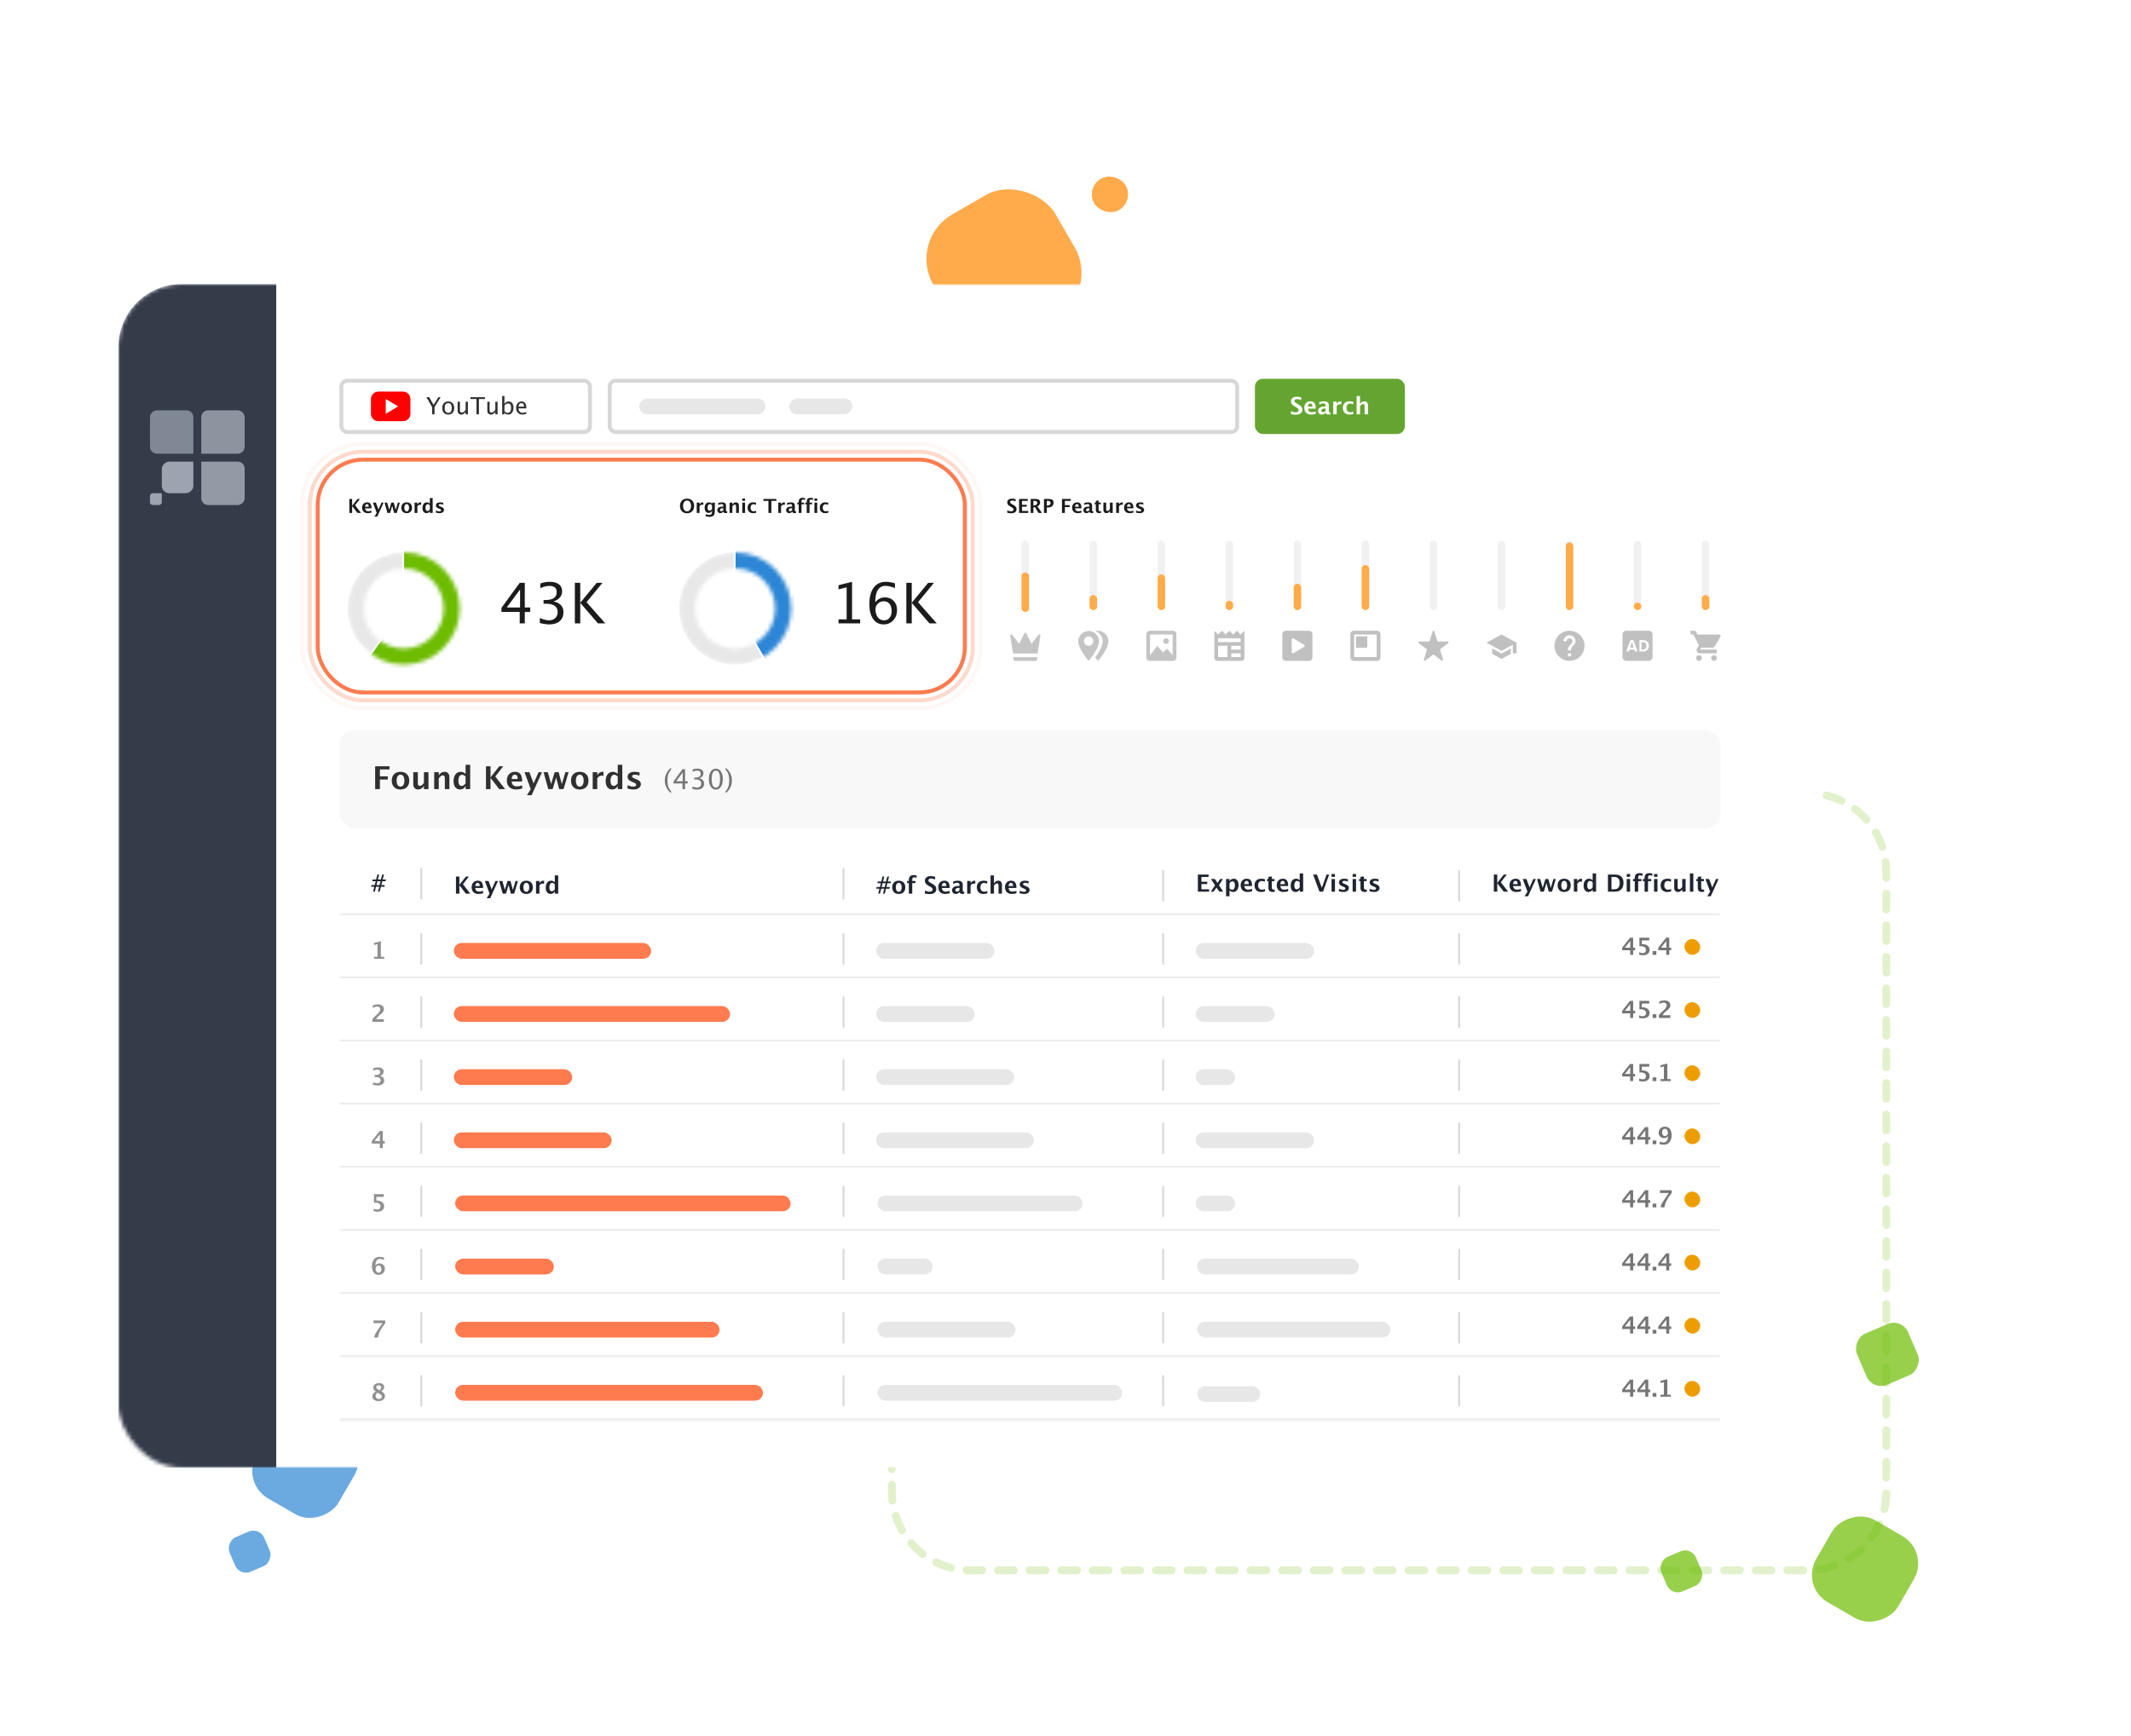
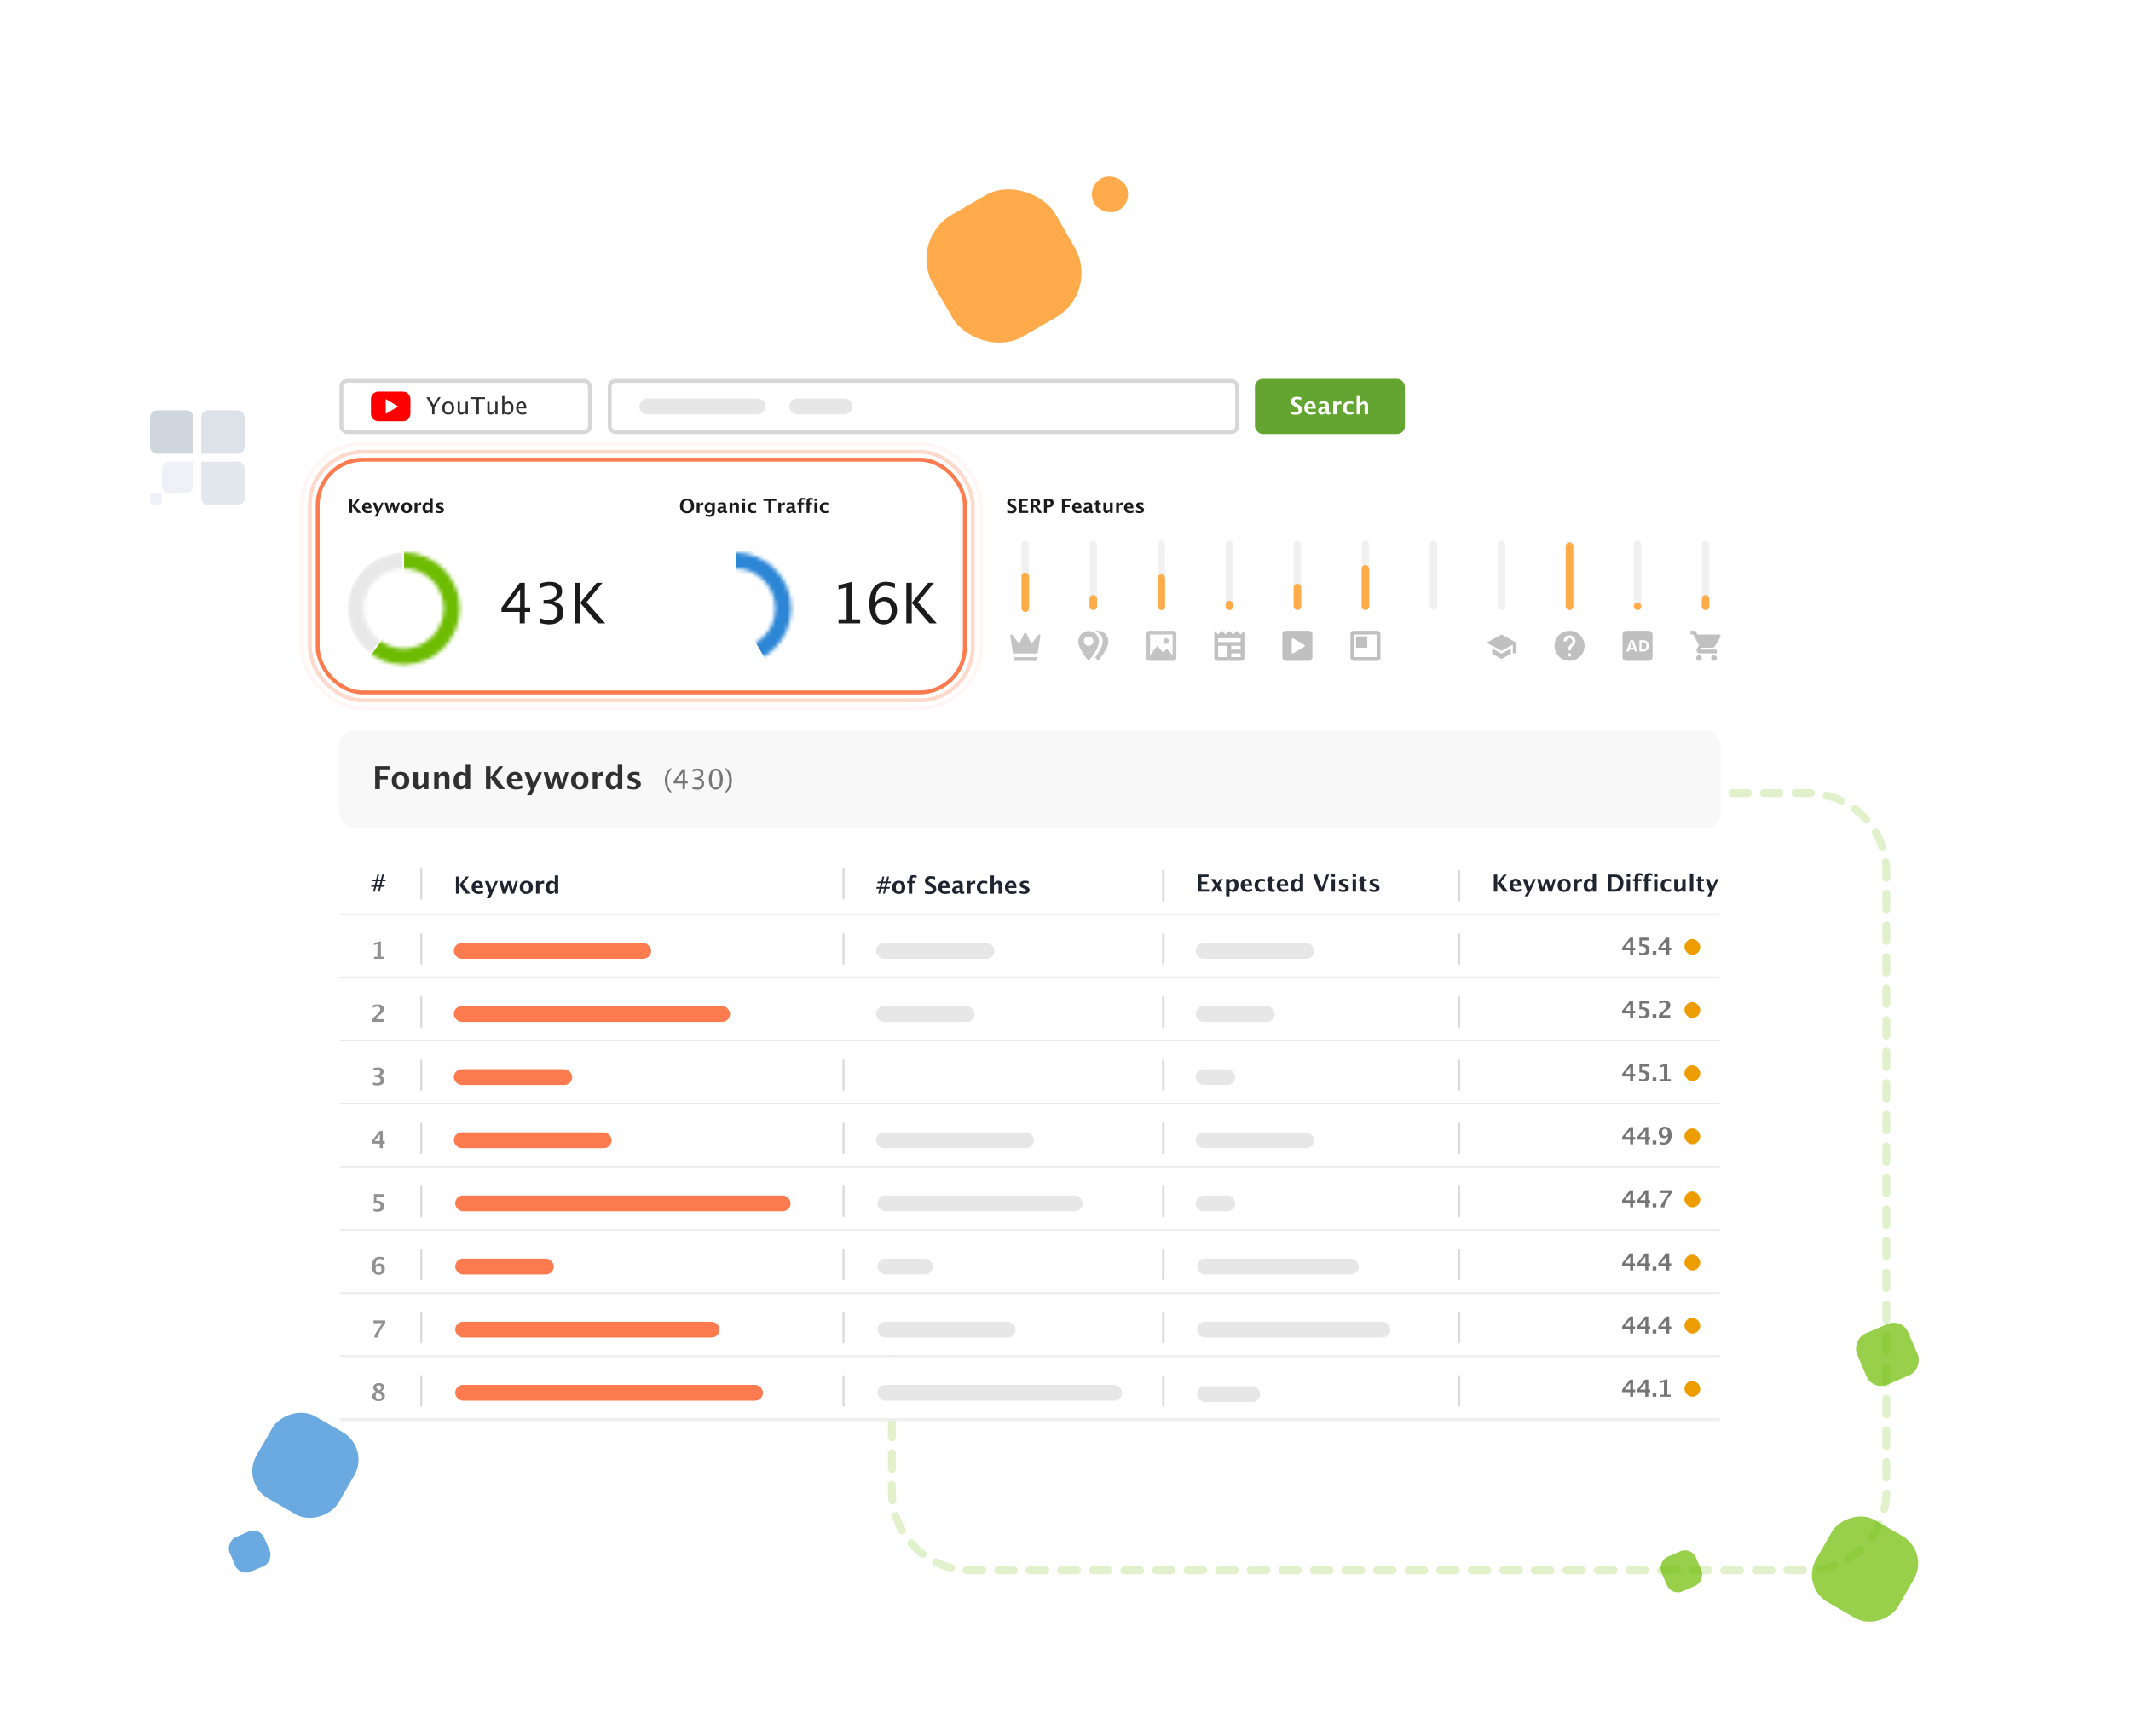
<svg xmlns="http://www.w3.org/2000/svg" width="540" height="440" viewBox="0 0 540 440" fill="none">
  <path opacity="0.2" d="M226 344.325V378C226 389.046 234.954 398 246 398H458C469.046 398 478 389.046 478 378V221C478 209.954 469.046 201 458 201H422" stroke="#6DBC00" stroke-width="2" stroke-linecap="round" stroke-linejoin="round" stroke-dasharray="4 4" />
  <rect opacity="0.7" width="24" height="24" rx="8" transform="matrix(-0.866 -0.5 -0.5 0.866 489 393.304)" fill="#6DBC00" />
  <rect opacity="0.7" width="24" height="24" rx="8" transform="matrix(-0.866 -0.5 -0.5 0.866 93.785 367)" fill="#2C86D5" />
  <rect opacity="0.7" width="14.107" height="14.107" rx="4" transform="matrix(-0.919 0.395 0.395 0.919 481.96 334)" fill="#6DBC00" />
  <rect opacity="0.7" width="9.542" height="9.542" rx="3" transform="matrix(-0.919 0.395 0.395 0.919 428.568 391.997)" fill="#6DBC00" />
  <rect opacity="0.7" width="9.542" height="9.542" rx="3" transform="matrix(-0.919 0.395 0.395 0.919 65.766 387)" fill="#2C86D5" />
  <rect opacity="0.7" x="278.819" y="73.95" width="35.738" height="35.738" rx="13" transform="rotate(150 278.819 73.95)" fill="#FF8800" />
  <rect opacity="0.7" x="287.527" y="50.942" width="9.171" height="9.171" rx="4.585" transform="rotate(150 287.527 50.942)" fill="#FF8800" />
  <g filter="url(#filter0_d_67_24169)">
    <mask id="mask0_67_24169" style="mask-type:alpha" maskUnits="userSpaceOnUse" x="30" y="70" width="430" height="300">
-       <rect x="30" y="70" width="430" height="300" rx="16" fill="white" />
-     </mask>
+       </mask>
    <g mask="url(#mask0_67_24169)">
      <rect x="31" y="71" width="428" height="298" rx="15" fill="white" stroke="white" stroke-width="2" />
      <path d="M30 86C30 77.163 37.163 70 46 70H70V370H38C33.582 370 30 366.418 30 362V86Z" fill="#343B49" />
    </g>
    <g opacity="0.6" clip-path="url(#clip0_67_24169)">
      <path fill-rule="evenodd" clip-rule="evenodd" d="M38 111.245V103.755C38 102.819 38.824 102 39.765 102H47.235C48.235 102 49 102.761 49 103.755V113H39.765C38.824 113 38 112.181 38 111.245Z" fill="#B1BAC6" />
      <path fill-rule="evenodd" clip-rule="evenodd" d="M62 111.245V103.755C62 102.819 61.176 102 60.235 102H52.765C51.765 102 51 102.761 51 103.755V113H60.235C61.176 113 62 112.181 62 111.245Z" fill="#C7CFDA" />
      <path fill-rule="evenodd" clip-rule="evenodd" d="M42.951 115.001C41.911 115.001 41 115.853 41 116.902V121.099C41 122.148 41.846 123.001 42.951 123.001H47.049C48.09 123.001 49 122.148 49 121.099V115.001H42.951Z" fill="#E2EAF4" />
      <path fill-rule="evenodd" clip-rule="evenodd" d="M38.732 123C38.342 123 38 123.32 38 123.713V125.287C38 125.681 38.317 126 38.732 126H40.268C40.658 126 41 125.681 41 125.287V123H38.732Z" fill="#E2EAF4" />
      <path fill-rule="evenodd" clip-rule="evenodd" d="M62 116.756V124.245C62 125.181 61.176 126 60.235 126H52.765C51.765 126 51 125.24 51 124.245V115H60.235C61.176 115 62 115.761 62 116.756Z" fill="#D1D9E3" />
    </g>
    <rect x="318" y="94" width="38" height="14" rx="2" fill="#64A531" />
    <path d="M327.13 102.962V102.218C327.597 102.413 327.996 102.511 328.328 102.511C328.561 102.511 328.743 102.459 328.876 102.355C329.011 102.252 329.078 102.111 329.078 101.934C329.078 101.793 329.036 101.675 328.952 101.579C328.868 101.481 328.709 101.366 328.475 101.233L328.185 101.072C327.796 100.854 327.521 100.645 327.361 100.445C327.201 100.244 327.121 100.01 327.121 99.742C327.121 99.385 327.252 99.098 327.514 98.881C327.777 98.664 328.125 98.556 328.557 98.556C328.902 98.556 329.292 98.606 329.726 98.705V99.399C329.282 99.233 328.932 99.15 328.674 99.15C328.475 99.15 328.314 99.195 328.193 99.285C328.074 99.373 328.015 99.489 328.015 99.634C328.015 99.753 328.057 99.857 328.141 99.947C328.225 100.037 328.383 100.147 328.615 100.278L328.926 100.451C329.344 100.686 329.632 100.901 329.79 101.099C329.948 101.296 330.027 101.536 330.027 101.819C330.027 102.222 329.878 102.537 329.579 102.766C329.28 102.994 328.868 103.108 328.343 103.108C327.995 103.108 327.591 103.06 327.13 102.962ZM333.42 102.892C333.008 103.013 332.617 103.073 332.248 103.073C331.711 103.073 331.287 102.921 330.977 102.616C330.666 102.312 330.511 101.896 330.511 101.368C330.511 100.87 330.652 100.47 330.936 100.167C331.221 99.862 331.597 99.71 332.063 99.71C332.534 99.71 332.878 99.858 333.095 100.155C333.312 100.452 333.42 100.922 333.42 101.564H331.425C331.483 102.178 331.82 102.484 332.436 102.484C332.727 102.484 333.055 102.417 333.42 102.282V102.892ZM331.413 101.075H332.567C332.567 100.526 332.391 100.252 332.037 100.252C331.678 100.252 331.47 100.526 331.413 101.075ZM335.893 102.654C335.604 102.934 335.294 103.073 334.964 103.073C334.683 103.073 334.454 102.987 334.278 102.815C334.103 102.644 334.015 102.421 334.015 102.147C334.015 101.792 334.156 101.519 334.439 101.327C334.725 101.134 335.132 101.037 335.661 101.037H335.893V100.744C335.893 100.41 335.702 100.243 335.321 100.243C334.983 100.243 334.642 100.339 334.296 100.53V99.933C334.688 99.784 335.077 99.71 335.462 99.71C336.304 99.71 336.725 100.045 336.725 100.715V102.139C336.725 102.391 336.802 102.517 336.956 102.517C336.991 102.517 337.04 102.506 337.103 102.484V102.991C336.919 103.046 336.757 103.073 336.616 103.073C336.261 103.073 336.032 102.934 335.931 102.654H335.893ZM335.893 102.188V101.535H335.688C335.426 101.535 335.22 101.582 335.069 101.676C334.921 101.77 334.847 101.898 334.847 102.062C334.847 102.182 334.887 102.282 334.967 102.364C335.049 102.444 335.149 102.484 335.269 102.484C335.472 102.484 335.68 102.386 335.893 102.188ZM337.844 103V99.783H338.711V100.39C338.936 99.936 339.277 99.71 339.736 99.71C339.791 99.71 339.845 99.716 339.897 99.728V100.501C339.774 100.456 339.66 100.434 339.555 100.434C339.209 100.434 338.928 100.608 338.711 100.958V103H337.844ZM342.947 102.93C342.588 103.025 342.255 103.073 341.948 103.073C341.435 103.073 341.028 102.923 340.729 102.622C340.433 102.319 340.284 101.908 340.284 101.389C340.284 100.863 340.438 100.452 340.744 100.155C341.051 99.858 341.475 99.71 342.016 99.71C342.277 99.71 342.579 99.752 342.921 99.836V100.463C342.565 100.348 342.281 100.29 342.068 100.29C341.809 100.29 341.6 100.39 341.441 100.589C341.283 100.788 341.204 101.053 341.204 101.383C341.204 101.721 341.289 101.991 341.459 102.194C341.631 102.397 341.859 102.499 342.145 102.499C342.404 102.499 342.672 102.442 342.947 102.329V102.93ZM343.768 103V98.374H344.635V100.39C344.918 99.936 345.283 99.71 345.73 99.71C346.018 99.71 346.244 99.801 346.41 99.982C346.576 100.164 346.659 100.412 346.659 100.727V103H345.792V100.94C345.792 100.575 345.671 100.393 345.429 100.393C345.153 100.393 344.889 100.587 344.635 100.976V103H343.768Z" fill="white" />
    <rect x="154.5" y="94.5" width="159" height="13" rx="1.5" fill="white" stroke="#D7D7D7" />
    <rect width="32" height="4" rx="2" transform="matrix(-1 0 0 1 194 99)" fill="#E7E7E7" />
    <rect width="16" height="4" rx="2" transform="matrix(-1 0 0 1 216 99)" fill="#E7E7E7" />
    <rect x="86.5" y="94.5" width="63" height="13" rx="1.5" fill="white" stroke="#D7D7D7" />
    <path d="M109.497 103V101.189L108.05 98.664H108.753L109.878 100.621L111.091 98.664H111.662L110.112 101.178V103H109.497ZM113.561 103.073C113.105 103.073 112.742 102.923 112.471 102.622C112.199 102.319 112.063 101.915 112.063 101.409C112.063 100.897 112.199 100.493 112.471 100.196C112.744 99.897 113.114 99.748 113.581 99.748C114.048 99.748 114.417 99.897 114.688 100.196C114.962 100.493 115.099 100.896 115.099 101.403C115.099 101.923 114.962 102.331 114.688 102.628C114.415 102.925 114.039 103.073 113.561 103.073ZM113.569 102.64C114.181 102.64 114.486 102.228 114.486 101.403C114.486 100.589 114.185 100.182 113.581 100.182C112.979 100.182 112.679 100.591 112.679 101.409C112.679 101.798 112.757 102.101 112.913 102.317C113.069 102.532 113.288 102.64 113.569 102.64ZM117.99 103V102.402C117.684 102.85 117.312 103.073 116.874 103.073C116.597 103.073 116.376 102.986 116.212 102.812C116.048 102.637 115.966 102.4 115.966 102.104V99.818H116.543V101.916C116.543 102.154 116.577 102.324 116.646 102.426C116.716 102.525 116.832 102.575 116.994 102.575C117.346 102.575 117.678 102.344 117.99 101.881V99.818H118.567V103H117.99ZM120.741 103V99.124H119.203V98.664H122.895V99.124H121.356V103H120.741ZM125.514 103V102.402C125.207 102.85 124.835 103.073 124.397 103.073C124.12 103.073 123.899 102.986 123.735 102.812C123.571 102.637 123.489 102.4 123.489 102.104V99.818H124.066V101.916C124.066 102.154 124.101 102.324 124.169 102.426C124.239 102.525 124.355 102.575 124.518 102.575C124.869 102.575 125.201 102.344 125.514 101.881V99.818H126.091V103H125.514ZM127.251 103.035V98.374H127.828V100.416C128.064 99.971 128.419 99.748 128.892 99.748C129.274 99.748 129.575 99.888 129.794 100.167C130.015 100.446 130.125 100.828 130.125 101.312C130.125 101.84 130 102.266 129.75 102.59C129.502 102.912 129.175 103.073 128.769 103.073C128.392 103.073 128.078 102.929 127.828 102.64L127.758 103.035H127.251ZM127.828 102.241C128.125 102.507 128.408 102.64 128.678 102.64C128.943 102.64 129.148 102.529 129.293 102.309C129.438 102.086 129.51 101.773 129.51 101.371C129.51 100.625 129.264 100.252 128.771 100.252C128.449 100.252 128.135 100.427 127.828 100.776V102.241ZM133.362 102.897C132.976 103.015 132.645 103.073 132.369 103.073C131.9 103.073 131.518 102.918 131.221 102.607C130.926 102.295 130.778 101.891 130.778 101.395C130.778 100.912 130.908 100.517 131.168 100.208C131.43 99.899 131.764 99.745 132.17 99.745C132.555 99.745 132.852 99.882 133.061 100.155C133.271 100.429 133.377 100.817 133.377 101.321L133.374 101.5H131.367C131.451 102.256 131.821 102.634 132.478 102.634C132.718 102.634 133.013 102.569 133.362 102.44V102.897ZM131.394 101.066H132.797C132.797 100.475 132.576 100.179 132.135 100.179C131.691 100.179 131.444 100.475 131.394 101.066Z" fill="#303030" />
    <g clip-path="url(#clip1_67_24169)">
      <path fill-rule="evenodd" clip-rule="evenodd" d="M102.125 104.75H95.875C95.378 104.75 94.901 104.552 94.549 104.201C94.198 103.849 94 103.372 94 102.875V99.125C94 98.628 94.198 98.151 94.549 97.799C94.901 97.448 95.378 97.25 95.875 97.25H102.125C102.622 97.25 103.099 97.448 103.451 97.799C103.802 98.151 104 98.628 104 99.125V102.875C104 103.372 103.802 103.849 103.451 104.201C103.099 104.552 102.622 104.75 102.125 104.75ZM97.75 99.121V102.878L100.878 101L97.75 99.121Z" fill="#FF0000" />
    </g>
    <rect x="86" y="183" width="350" height="25" rx="4" fill="#F8F8F8" />
    <path d="M95.066 198V192.219H98.703V193.012H96.269V194.77H98.269V195.566H96.269V198H95.066ZM101.461 198.098C100.792 198.098 100.259 197.896 99.863 197.492C99.47 197.086 99.273 196.54 99.273 195.855C99.273 195.163 99.471 194.616 99.867 194.215C100.266 193.814 100.806 193.613 101.488 193.613C102.173 193.613 102.714 193.814 103.109 194.215C103.508 194.616 103.707 195.16 103.707 195.848C103.707 196.551 103.508 197.102 103.109 197.5C102.711 197.898 102.161 198.098 101.461 198.098ZM101.48 197.375C101.793 197.375 102.036 197.241 102.211 196.973C102.388 196.702 102.477 196.327 102.477 195.848C102.477 195.382 102.388 195.013 102.211 194.742C102.036 194.471 101.796 194.336 101.488 194.336C101.184 194.336 100.943 194.471 100.766 194.742C100.591 195.013 100.504 195.384 100.504 195.855C100.504 196.322 100.591 196.691 100.766 196.965C100.94 197.238 101.178 197.375 101.48 197.375ZM107.422 198V197.191C107.047 197.796 106.56 198.098 105.961 198.098C105.578 198.098 105.276 197.977 105.055 197.734C104.833 197.492 104.723 197.161 104.723 196.742V193.711H105.879V196.457C105.879 196.944 106.042 197.188 106.367 197.188C106.732 197.188 107.083 196.928 107.422 196.41V193.711H108.578V198H107.422ZM110.027 198V193.711H111.184V194.52C111.561 193.915 112.048 193.613 112.645 193.613C113.027 193.613 113.329 193.734 113.551 193.977C113.772 194.219 113.883 194.549 113.883 194.969V198H112.727V195.254C112.727 194.767 112.565 194.523 112.242 194.523C111.875 194.523 111.522 194.783 111.184 195.301V198H110.027ZM117.984 198V197.191C117.688 197.796 117.22 198.098 116.582 198.098C116.066 198.098 115.661 197.909 115.367 197.531C115.073 197.154 114.926 196.634 114.926 195.973C114.926 195.254 115.091 194.681 115.422 194.254C115.755 193.827 116.202 193.613 116.762 193.613C117.21 193.613 117.617 193.79 117.984 194.145V191.832H119.145V198H117.984ZM117.984 194.832C117.706 194.52 117.408 194.363 117.09 194.363C116.806 194.363 116.579 194.5 116.41 194.773C116.241 195.047 116.156 195.414 116.156 195.875C116.156 196.753 116.438 197.191 117 197.191C117.344 197.191 117.672 196.971 117.984 196.531V194.832ZM123.145 198V192.219H124.301V195.023L126.512 192.219H127.512L125.508 194.812L127.996 198H126.492L124.301 195.156V198H123.145ZM132.316 197.855C131.767 198.017 131.246 198.098 130.754 198.098C130.038 198.098 129.473 197.895 129.059 197.488C128.645 197.082 128.438 196.527 128.438 195.824C128.438 195.16 128.626 194.626 129.004 194.223C129.384 193.816 129.885 193.613 130.508 193.613C131.135 193.613 131.594 193.811 131.883 194.207C132.172 194.603 132.316 195.229 132.316 196.086H129.656C129.734 196.904 130.184 197.312 131.004 197.312C131.392 197.312 131.829 197.223 132.316 197.043V197.855ZM129.641 195.434H131.18C131.18 194.702 130.944 194.336 130.473 194.336C129.993 194.336 129.716 194.702 129.641 195.434ZM133.527 199.543L134.5 198L132.91 193.711H134.152L135.215 196.578L136.477 193.711H137.355L134.707 199.543H133.527ZM138.934 198L137.742 193.711H138.816L139.66 196.715L140.559 193.711H141.559L142.367 196.73L143.277 193.711H144.082L142.809 198H141.699L140.918 195.059L140.043 198H138.934ZM146.883 198.098C146.214 198.098 145.681 197.896 145.285 197.492C144.892 197.086 144.695 196.54 144.695 195.855C144.695 195.163 144.893 194.616 145.289 194.215C145.688 193.814 146.228 193.613 146.91 193.613C147.595 193.613 148.135 193.814 148.531 194.215C148.93 194.616 149.129 195.16 149.129 195.848C149.129 196.551 148.93 197.102 148.531 197.5C148.133 197.898 147.583 198.098 146.883 198.098ZM146.902 197.375C147.215 197.375 147.458 197.241 147.633 196.973C147.81 196.702 147.898 196.327 147.898 195.848C147.898 195.382 147.81 195.013 147.633 194.742C147.458 194.471 147.217 194.336 146.91 194.336C146.605 194.336 146.365 194.471 146.188 194.742C146.013 195.013 145.926 195.384 145.926 195.855C145.926 196.322 146.013 196.691 146.188 196.965C146.362 197.238 146.6 197.375 146.902 197.375ZM150.191 198V193.711H151.348V194.52C151.647 193.915 152.103 193.613 152.715 193.613C152.788 193.613 152.859 193.621 152.93 193.637V194.668C152.766 194.608 152.613 194.578 152.473 194.578C152.012 194.578 151.637 194.811 151.348 195.277V198H150.191ZM156.531 198V197.191C156.234 197.796 155.767 198.098 155.129 198.098C154.613 198.098 154.208 197.909 153.914 197.531C153.62 197.154 153.473 196.634 153.473 195.973C153.473 195.254 153.638 194.681 153.969 194.254C154.302 193.827 154.749 193.613 155.309 193.613C155.757 193.613 156.164 193.79 156.531 194.145V191.832H157.691V198H156.531ZM156.531 194.832C156.253 194.52 155.954 194.363 155.637 194.363C155.353 194.363 155.126 194.5 154.957 194.773C154.788 195.047 154.703 195.414 154.703 195.875C154.703 196.753 154.984 197.191 155.547 197.191C155.891 197.191 156.219 196.971 156.531 196.531V194.832ZM159.023 197.863V197.016C159.596 197.255 160.086 197.375 160.492 197.375C160.966 197.375 161.203 197.214 161.203 196.891C161.203 196.682 161.008 196.5 160.617 196.344L160.227 196.188C159.802 196.016 159.499 195.831 159.316 195.633C159.134 195.435 159.043 195.19 159.043 194.898C159.043 194.492 159.198 194.177 159.508 193.953C159.818 193.727 160.251 193.613 160.809 193.613C161.158 193.613 161.573 193.664 162.055 193.766V194.578C161.591 194.417 161.207 194.336 160.902 194.336C160.423 194.336 160.184 194.484 160.184 194.781C160.184 194.977 160.361 195.142 160.715 195.277L161.051 195.406C161.553 195.596 161.902 195.789 162.098 195.984C162.296 196.18 162.395 196.431 162.395 196.738C162.395 197.142 162.227 197.47 161.891 197.723C161.557 197.973 161.122 198.098 160.586 198.098C160.07 198.098 159.549 198.02 159.023 197.863Z" fill="#303030" />
    <path d="M170.07 198.547V199.012C169.578 198.677 169.187 198.222 168.898 197.648C168.611 197.071 168.467 196.457 168.467 195.806C168.467 195.156 168.611 194.544 168.898 193.97C169.187 193.394 169.578 192.938 170.07 192.603V193.068C169.735 193.432 169.496 193.824 169.353 194.244C169.211 194.663 169.141 195.184 169.141 195.806C169.141 196.43 169.211 196.952 169.353 197.371C169.496 197.79 169.735 198.182 170.07 198.547ZM172.958 198V196.568H170.682V196.059L172.958 192.941H173.591V196.018H174.268V196.568H173.591V198H172.958ZM171.342 196.018H173.003V193.769L171.342 196.018ZM175.464 197.962V197.333C175.947 197.525 176.327 197.621 176.605 197.621C176.927 197.621 177.188 197.527 177.388 197.34C177.591 197.151 177.692 196.907 177.692 196.609C177.692 195.898 177.194 195.542 176.199 195.542H175.932V195.088L176.168 195.084C177.102 195.084 177.569 194.755 177.569 194.097C177.569 193.579 177.262 193.321 176.646 193.321C176.309 193.321 175.938 193.415 175.532 193.604V193.017C175.931 192.882 176.318 192.815 176.694 192.815C177.193 192.815 177.576 192.916 177.843 193.119C178.112 193.32 178.246 193.609 178.246 193.987C178.246 194.582 177.894 195.006 177.19 195.259C178.006 195.448 178.414 195.895 178.414 196.599C178.414 197.075 178.256 197.449 177.942 197.72C177.627 197.991 177.196 198.126 176.646 198.126C176.334 198.126 175.94 198.072 175.464 197.962ZM181.377 198.126C180.855 198.126 180.432 197.882 180.109 197.392C179.788 196.899 179.627 196.258 179.627 195.467C179.627 194.67 179.789 194.028 180.112 193.543C180.438 193.058 180.867 192.815 181.397 192.815C181.928 192.815 182.356 193.058 182.679 193.543C183.005 194.028 183.168 194.666 183.168 195.457C183.168 196.268 183.005 196.917 182.679 197.402C182.356 197.885 181.922 198.126 181.377 198.126ZM181.384 197.621C182.097 197.621 182.454 196.896 182.454 195.447C182.454 194.029 182.102 193.321 181.397 193.321C180.696 193.321 180.345 194.036 180.345 195.467C180.345 196.903 180.691 197.621 181.384 197.621ZM183.865 193.068V192.603C184.357 192.938 184.747 193.394 185.034 193.97C185.324 194.544 185.468 195.156 185.468 195.806C185.468 196.457 185.324 197.071 185.034 197.648C184.747 198.222 184.357 198.677 183.865 199.012V198.547C184.2 198.182 184.438 197.79 184.58 197.371C184.721 196.952 184.792 196.43 184.792 195.806C184.792 195.184 184.721 194.663 184.58 194.244C184.438 193.822 184.2 193.43 183.865 193.068Z" fill="#757575" />
    <path d="M88.528 128V124.467H89.234V126.181L90.585 124.467H91.196L89.972 126.052L91.492 128H90.573L89.234 126.262V128H88.528ZM94.133 127.912C93.797 128.01 93.478 128.06 93.178 128.06C92.74 128.06 92.395 127.936 92.142 127.687C91.889 127.439 91.762 127.1 91.762 126.67C91.762 126.265 91.877 125.938 92.108 125.692C92.341 125.443 92.647 125.319 93.027 125.319C93.411 125.319 93.691 125.44 93.868 125.682C94.044 125.924 94.133 126.307 94.133 126.83H92.507C92.555 127.33 92.829 127.58 93.331 127.58C93.568 127.58 93.835 127.525 94.133 127.415V127.912ZM92.497 126.432H93.438C93.438 125.984 93.294 125.761 93.006 125.761C92.713 125.761 92.543 125.984 92.497 126.432ZM94.873 128.943L95.467 128L94.495 125.379H95.254L95.904 127.131L96.675 125.379H97.212L95.594 128.943H94.873ZM98.176 128L97.448 125.379H98.105L98.62 127.215L99.169 125.379H99.781L100.275 127.224L100.831 125.379H101.323L100.544 128H99.867L99.389 126.202L98.854 128H98.176ZM103.034 128.06C102.625 128.06 102.3 127.936 102.058 127.69C101.818 127.441 101.697 127.108 101.697 126.689C101.697 126.266 101.818 125.932 102.06 125.687C102.304 125.442 102.634 125.319 103.051 125.319C103.469 125.319 103.8 125.442 104.042 125.687C104.285 125.932 104.407 126.265 104.407 126.685C104.407 127.114 104.285 127.451 104.042 127.694C103.798 127.938 103.462 128.06 103.034 128.06ZM103.046 127.618C103.237 127.618 103.386 127.536 103.493 127.372C103.601 127.207 103.655 126.978 103.655 126.685C103.655 126.4 103.601 126.175 103.493 126.009C103.386 125.844 103.239 125.761 103.051 125.761C102.865 125.761 102.718 125.844 102.609 126.009C102.503 126.175 102.449 126.401 102.449 126.689C102.449 126.974 102.503 127.2 102.609 127.367C102.716 127.535 102.862 127.618 103.046 127.618ZM105.056 128V125.379H105.763V125.873C105.946 125.504 106.224 125.319 106.598 125.319C106.643 125.319 106.687 125.324 106.73 125.334V125.964C106.629 125.927 106.536 125.909 106.45 125.909C106.169 125.909 105.939 126.051 105.763 126.336V128H105.056ZM108.93 128V127.506C108.749 127.875 108.463 128.06 108.073 128.06C107.758 128.06 107.511 127.944 107.331 127.714C107.151 127.483 107.061 127.165 107.061 126.761C107.061 126.322 107.162 125.972 107.365 125.711C107.568 125.45 107.841 125.319 108.183 125.319C108.457 125.319 108.706 125.427 108.93 125.644V124.231H109.639V128H108.93ZM108.93 126.064C108.76 125.873 108.578 125.778 108.384 125.778C108.21 125.778 108.072 125.861 107.968 126.028C107.865 126.195 107.813 126.42 107.813 126.701C107.813 127.238 107.985 127.506 108.329 127.506C108.539 127.506 108.739 127.371 108.93 127.102V126.064ZM110.453 127.916V127.398C110.804 127.545 111.103 127.618 111.351 127.618C111.641 127.618 111.785 127.519 111.785 127.322C111.785 127.195 111.666 127.083 111.427 126.988L111.189 126.892C110.929 126.787 110.744 126.674 110.632 126.553C110.521 126.432 110.465 126.283 110.465 126.105C110.465 125.856 110.56 125.664 110.749 125.527C110.939 125.388 111.204 125.319 111.544 125.319C111.758 125.319 112.011 125.35 112.306 125.412V125.909C112.023 125.81 111.788 125.761 111.602 125.761C111.309 125.761 111.162 125.852 111.162 126.033C111.162 126.152 111.271 126.253 111.487 126.336L111.692 126.415C112 126.531 112.213 126.649 112.332 126.768C112.453 126.888 112.514 127.041 112.514 127.229C112.514 127.476 112.411 127.676 112.206 127.831C112.002 127.983 111.736 128.06 111.408 128.06C111.093 128.06 110.775 128.012 110.453 127.916Z" fill="#1B1B1B" />
    <mask id="mask1_67_24169" style="mask-type:alpha" maskUnits="userSpaceOnUse" x="88" y="138" width="29" height="29">
      <path fill-rule="evenodd" clip-rule="evenodd" d="M102.296 166.444C110.144 166.444 116.506 160.077 116.506 152.222C116.506 144.367 110.144 138 102.296 138C94.448 138 88.086 144.367 88.086 152.222C88.086 160.077 94.448 166.444 102.296 166.444ZM102.297 162.381C107.902 162.381 112.447 157.832 112.447 152.222C112.447 146.611 107.902 142.063 102.297 142.063C96.691 142.063 92.147 146.611 92.147 152.222C92.147 157.832 96.691 162.381 102.297 162.381Z" fill="#DFDFDF" />
    </mask>
    <g mask="url(#mask1_67_24169)">
      <path fill-rule="evenodd" clip-rule="evenodd" d="M116.506 152.222C116.506 160.077 110.144 166.444 102.296 166.444C94.448 166.444 88.086 160.077 88.086 152.222C88.086 144.367 94.448 138 102.296 138C110.144 138 116.506 144.367 116.506 152.222Z" fill="#E8E8E8" />
      <path d="M102.178 137.793V151.796C102.178 152.073 102.091 152.344 101.93 152.569L90.189 169.049C89.469 170.059 90.397 171.418 91.6 171.115L117.156 164.683C117.749 164.534 118.164 164.001 118.164 163.39V137.793C118.164 137.056 117.567 136.459 116.831 136.459H103.511C102.775 136.459 102.178 137.056 102.178 137.793Z" fill="#6DBC00" stroke="white" stroke-width="0.444" />
    </g>
    <path d="M131.698 156V153.09H127.073V152.056L131.698 145.722H132.983V151.972H134.358V153.09H132.983V156H131.698ZM128.413 151.972H131.788V147.403L128.413 151.972ZM136.788 155.924V154.646C137.77 155.035 138.543 155.229 139.108 155.229C139.76 155.229 140.29 155.039 140.698 154.66C141.11 154.275 141.316 153.78 141.316 153.174C141.316 151.729 140.304 151.007 138.281 151.007H137.74V150.083L138.219 150.076C140.117 150.076 141.066 149.407 141.066 148.069C141.066 147.019 140.441 146.493 139.191 146.493C138.506 146.493 137.751 146.685 136.927 147.069V145.875C137.737 145.602 138.524 145.465 139.288 145.465C140.302 145.465 141.08 145.671 141.621 146.083C142.168 146.491 142.441 147.079 142.441 147.847C142.441 149.056 141.726 149.917 140.295 150.431C141.952 150.815 142.781 151.722 142.781 153.153C142.781 154.12 142.462 154.88 141.823 155.431C141.184 155.981 140.307 156.257 139.191 156.257C138.557 156.257 137.756 156.146 136.788 155.924ZM145.67 156V145.722H147.038V150.778L151.198 145.722H152.663L148.635 150.625L153.378 156H151.531L147.038 150.792V156H145.67Z" fill="#1B1B1B" />
    <path d="M174.077 128.088C173.541 128.088 173.112 127.92 172.79 127.582C172.469 127.245 172.308 126.795 172.308 126.234C172.308 125.665 172.469 125.214 172.793 124.88C173.116 124.546 173.552 124.379 174.101 124.379C174.647 124.379 175.081 124.546 175.404 124.88C175.729 125.214 175.891 125.663 175.891 126.226C175.891 126.802 175.729 127.257 175.404 127.589C175.081 127.922 174.639 128.088 174.077 128.088ZM174.086 127.601C174.401 127.601 174.651 127.478 174.834 127.231C175.018 126.983 175.11 126.647 175.11 126.224C175.11 125.813 175.018 125.484 174.834 125.236C174.649 124.987 174.405 124.863 174.101 124.863C173.794 124.863 173.548 124.987 173.363 125.236C173.18 125.484 173.089 125.816 173.089 126.231C173.089 126.643 173.18 126.975 173.363 127.227C173.546 127.476 173.787 127.601 174.086 127.601ZM176.552 128V125.379H177.259V125.873C177.442 125.504 177.72 125.319 178.094 125.319C178.139 125.319 178.183 125.324 178.226 125.334V125.964C178.125 125.927 178.032 125.909 177.946 125.909C177.665 125.909 177.436 126.051 177.259 126.336V128H176.552ZM178.796 128.814L178.853 128.301C179.145 128.434 179.422 128.501 179.687 128.501C179.948 128.501 180.136 128.446 180.252 128.334C180.369 128.223 180.427 128.042 180.427 127.792V127.434C180.255 127.811 179.971 128 179.574 128C179.262 128 179.015 127.884 178.832 127.651C178.649 127.418 178.557 127.102 178.557 126.704C178.557 126.285 178.66 125.95 178.865 125.699C179.071 125.446 179.344 125.319 179.684 125.319C179.952 125.319 180.199 125.427 180.427 125.644L180.501 125.379H181.136V127.379C181.136 127.779 181.111 128.067 181.062 128.243C181.014 128.42 180.92 128.571 180.78 128.695C180.544 128.898 180.213 129 179.784 129C179.481 129 179.151 128.938 178.796 128.814ZM180.427 127.024V126.057C180.256 125.864 180.078 125.768 179.892 125.768C179.714 125.768 179.572 125.849 179.467 126.012C179.362 126.174 179.309 126.392 179.309 126.666C179.309 127.178 179.474 127.434 179.804 127.434C180.031 127.434 180.239 127.297 180.427 127.024ZM183.289 127.718C183.053 127.946 182.801 128.06 182.532 128.06C182.303 128.06 182.117 127.99 181.973 127.85C181.83 127.71 181.759 127.528 181.759 127.305C181.759 127.016 181.874 126.793 182.105 126.637C182.337 126.479 182.669 126.401 183.1 126.401H183.289V126.162C183.289 125.89 183.134 125.754 182.823 125.754C182.548 125.754 182.269 125.832 181.988 125.988V125.501C182.308 125.38 182.624 125.319 182.938 125.319C183.624 125.319 183.967 125.592 183.967 126.138V127.298C183.967 127.503 184.03 127.606 184.155 127.606C184.184 127.606 184.224 127.597 184.275 127.58V127.993C184.125 128.037 183.993 128.06 183.878 128.06C183.589 128.06 183.403 127.946 183.32 127.718H183.289ZM183.289 127.339V126.806H183.122C182.908 126.806 182.741 126.845 182.618 126.921C182.497 126.997 182.437 127.102 182.437 127.236C182.437 127.333 182.469 127.415 182.534 127.482C182.601 127.547 182.683 127.58 182.78 127.58C182.946 127.58 183.115 127.499 183.289 127.339ZM184.879 128V125.379H185.585V125.873C185.816 125.504 186.114 125.319 186.478 125.319C186.712 125.319 186.897 125.393 187.032 125.541C187.167 125.689 187.235 125.891 187.235 126.148V128H186.528V126.322C186.528 126.024 186.429 125.875 186.232 125.875C186.008 125.875 185.792 126.034 185.585 126.35V128H184.879ZM188.092 128V125.379H188.798V128H188.092ZM188.092 124.937V124.348H188.798V124.937H188.092ZM191.615 127.943C191.322 128.021 191.051 128.06 190.801 128.06C190.383 128.06 190.052 127.937 189.808 127.692C189.566 127.445 189.445 127.11 189.445 126.687C189.445 126.259 189.57 125.924 189.82 125.682C190.07 125.44 190.415 125.319 190.856 125.319C191.069 125.319 191.315 125.353 191.594 125.422V125.933C191.304 125.839 191.072 125.792 190.899 125.792C190.687 125.792 190.517 125.873 190.388 126.035C190.259 126.198 190.195 126.413 190.195 126.682C190.195 126.958 190.264 127.178 190.402 127.344C190.543 127.509 190.729 127.592 190.961 127.592C191.173 127.592 191.391 127.546 191.615 127.453V127.943ZM194.721 128V124.952H193.456V124.467H196.724V124.952H195.458V128H194.721ZM197.22 128V125.379H197.927V125.873C198.11 125.504 198.388 125.319 198.762 125.319C198.807 125.319 198.851 125.324 198.894 125.334V125.964C198.793 125.927 198.7 125.909 198.614 125.909C198.333 125.909 198.103 126.051 197.927 126.336V128H197.22ZM200.729 127.718C200.494 127.946 200.241 128.06 199.973 128.06C199.743 128.06 199.557 127.99 199.414 127.85C199.271 127.71 199.199 127.528 199.199 127.305C199.199 127.016 199.314 126.793 199.545 126.637C199.778 126.479 200.109 126.401 200.541 126.401H200.729V126.162C200.729 125.89 200.574 125.754 200.264 125.754C199.988 125.754 199.71 125.832 199.428 125.988V125.501C199.748 125.38 200.065 125.319 200.378 125.319C201.064 125.319 201.407 125.592 201.407 126.138V127.298C201.407 127.503 201.47 127.606 201.596 127.606C201.624 127.606 201.664 127.597 201.715 127.58V127.993C201.566 128.037 201.433 128.06 201.319 128.06C201.029 128.06 200.843 127.946 200.76 127.718H200.729ZM200.729 127.339V126.806H200.562C200.349 126.806 200.181 126.845 200.058 126.921C199.938 126.997 199.877 127.102 199.877 127.236C199.877 127.333 199.91 127.415 199.975 127.482C200.042 127.547 200.124 127.58 200.221 127.58C200.386 127.58 200.556 127.499 200.729 127.339ZM202.393 128V125.821H202.033V125.379H202.393V125.19C202.393 124.511 202.715 124.171 203.36 124.171C203.568 124.171 203.783 124.201 204.004 124.262V124.739C203.804 124.655 203.624 124.613 203.465 124.613C203.331 124.613 203.237 124.654 203.181 124.737C203.127 124.82 203.1 124.962 203.1 125.164V125.379H203.763V125.821H203.1V128H202.393ZM204.422 128V125.821H204.062V125.379H204.422V125.19C204.422 124.511 204.744 124.171 205.389 124.171C205.597 124.171 205.812 124.201 206.033 124.262V124.739C205.833 124.655 205.653 124.613 205.494 124.613C205.36 124.613 205.266 124.654 205.21 124.737C205.156 124.82 205.129 124.962 205.129 125.164V125.379H205.792V125.821H205.129V128H204.422ZM206.377 128V125.379H207.084V128H206.377ZM206.377 124.937V124.348H207.084V124.937H206.377ZM209.901 127.943C209.608 128.021 209.337 128.06 209.087 128.06C208.668 128.06 208.337 127.937 208.094 127.692C207.852 127.445 207.731 127.11 207.731 126.687C207.731 126.259 207.856 125.924 208.106 125.682C208.355 125.44 208.701 125.319 209.142 125.319C209.355 125.319 209.601 125.353 209.879 125.422V125.933C209.59 125.839 209.358 125.792 209.185 125.792C208.973 125.792 208.803 125.873 208.674 126.035C208.545 126.198 208.48 126.413 208.48 126.682C208.48 126.958 208.55 127.178 208.688 127.344C208.828 127.509 209.014 127.592 209.247 127.592C209.458 127.592 209.676 127.546 209.901 127.453V127.943Z" fill="#1B1B1B" />
    <path d="M255.243 127.969V127.363C255.624 127.522 255.949 127.601 256.22 127.601C256.409 127.601 256.558 127.559 256.666 127.475C256.776 127.39 256.831 127.276 256.831 127.131C256.831 127.016 256.797 126.92 256.728 126.842C256.66 126.763 256.53 126.669 256.339 126.561L256.103 126.429C255.786 126.251 255.563 126.081 255.432 125.918C255.302 125.754 255.236 125.564 255.236 125.345C255.236 125.054 255.343 124.82 255.556 124.644C255.771 124.467 256.054 124.379 256.406 124.379C256.688 124.379 257.005 124.419 257.358 124.5V125.066C256.997 124.931 256.712 124.863 256.502 124.863C256.339 124.863 256.209 124.9 256.11 124.973C256.013 125.045 255.964 125.139 255.964 125.257C255.964 125.354 255.999 125.439 256.067 125.513C256.135 125.586 256.264 125.676 256.454 125.782L256.707 125.923C257.047 126.114 257.282 126.29 257.411 126.451C257.54 126.611 257.604 126.807 257.604 127.038C257.604 127.366 257.483 127.623 257.239 127.809C256.996 127.995 256.66 128.088 256.232 128.088C255.948 128.088 255.619 128.049 255.243 127.969ZM258.235 128V124.467H260.443V124.952H258.97V125.938H260.178V126.424H258.97V127.499H260.555V128H258.235ZM261.171 128V124.467H262.493C262.843 124.467 263.11 124.542 263.293 124.691C263.478 124.839 263.57 125.057 263.57 125.343C263.57 125.561 263.509 125.76 263.386 125.94C263.265 126.118 263.098 126.255 262.885 126.35L264.04 128H263.145L262.269 126.556H261.863V128H261.171ZM261.863 126.071H262.033C262.566 126.071 262.832 125.856 262.832 125.424C262.832 125.109 262.594 124.952 262.118 124.952H261.863V126.071ZM264.546 128V124.467H265.778C266.208 124.467 266.514 124.539 266.697 124.684C266.882 124.827 266.974 125.068 266.974 125.405C266.974 125.787 266.851 126.085 266.604 126.298C266.359 126.51 266.015 126.615 265.573 126.615H265.267V128H264.546ZM265.267 126.131H265.41C265.662 126.131 265.86 126.073 266.005 125.957C266.151 125.839 266.224 125.68 266.224 125.479C266.224 125.127 266.001 124.952 265.554 124.952H265.267V126.131ZM269.106 128V124.467H271.328V124.952H269.841V126.026H271.063V126.513H269.841V128H269.106ZM274.047 127.912C273.711 128.01 273.393 128.06 273.092 128.06C272.655 128.06 272.309 127.936 272.056 127.687C271.803 127.439 271.677 127.1 271.677 126.67C271.677 126.265 271.792 125.938 272.023 125.692C272.255 125.443 272.561 125.319 272.942 125.319C273.325 125.319 273.605 125.44 273.782 125.682C273.959 125.924 274.047 126.307 274.047 126.83H272.421C272.469 127.33 272.744 127.58 273.245 127.58C273.482 127.58 273.749 127.525 274.047 127.415V127.912ZM272.412 126.432H273.352C273.352 125.984 273.208 125.761 272.92 125.761C272.627 125.761 272.458 125.984 272.412 126.432ZM276.062 127.718C275.826 127.946 275.574 128.06 275.305 128.06C275.076 128.06 274.89 127.99 274.746 127.85C274.603 127.71 274.532 127.528 274.532 127.305C274.532 127.016 274.647 126.793 274.878 126.637C275.11 126.479 275.442 126.401 275.873 126.401H276.062V126.162C276.062 125.89 275.907 125.754 275.596 125.754C275.321 125.754 275.042 125.832 274.761 125.988V125.501C275.081 125.38 275.397 125.319 275.711 125.319C276.397 125.319 276.74 125.592 276.74 126.138V127.298C276.74 127.503 276.803 127.606 276.928 127.606C276.957 127.606 276.997 127.597 277.048 127.58V127.993C276.898 128.037 276.766 128.06 276.651 128.06C276.362 128.06 276.176 127.946 276.093 127.718H276.062ZM276.062 127.339V126.806H275.895C275.681 126.806 275.514 126.845 275.391 126.921C275.27 126.997 275.21 127.102 275.21 127.236C275.21 127.333 275.242 127.415 275.307 127.482C275.374 127.547 275.456 127.58 275.553 127.58C275.719 127.58 275.888 127.499 276.062 127.339ZM279.003 127.986C278.834 128.035 278.701 128.06 278.604 128.06C278.284 128.06 278.051 127.991 277.905 127.854C277.758 127.718 277.685 127.499 277.685 127.2V125.821H277.391V125.379H277.685V124.937L278.392 124.856V125.379H278.953V125.821H278.392V127.107C278.392 127.429 278.523 127.589 278.785 127.589C278.846 127.589 278.918 127.578 279.003 127.556V127.986ZM281.254 128V127.506C281.025 127.875 280.727 128.06 280.361 128.06C280.127 128.06 279.942 127.986 279.807 127.838C279.672 127.69 279.604 127.488 279.604 127.231V125.379H280.311V127.057C280.311 127.355 280.41 127.503 280.609 127.503C280.832 127.503 281.047 127.345 281.254 127.028V125.379H281.96V128H281.254ZM282.846 128V125.379H283.553V125.873C283.736 125.504 284.014 125.319 284.388 125.319C284.433 125.319 284.476 125.324 284.519 125.334V125.964C284.419 125.927 284.326 125.909 284.24 125.909C283.958 125.909 283.729 126.051 283.553 126.336V128H282.846ZM287.205 127.912C286.869 128.01 286.551 128.06 286.25 128.06C285.812 128.06 285.467 127.936 285.214 127.687C284.961 127.439 284.835 127.1 284.835 126.67C284.835 126.265 284.95 125.938 285.181 125.692C285.413 125.443 285.719 125.319 286.1 125.319C286.483 125.319 286.763 125.44 286.94 125.682C287.117 125.924 287.205 126.307 287.205 126.83H285.579C285.627 127.33 285.902 127.58 286.403 127.58C286.64 127.58 286.907 127.525 287.205 127.415V127.912ZM285.57 126.432H286.51C286.51 125.984 286.366 125.761 286.078 125.761C285.785 125.761 285.616 125.984 285.57 126.432ZM287.866 127.916V127.398C288.216 127.545 288.515 127.618 288.764 127.618C289.053 127.618 289.198 127.519 289.198 127.322C289.198 127.195 289.079 127.083 288.84 126.988L288.601 126.892C288.342 126.787 288.157 126.674 288.045 126.553C287.934 126.432 287.878 126.283 287.878 126.105C287.878 125.856 287.973 125.664 288.162 125.527C288.352 125.388 288.617 125.319 288.957 125.319C289.17 125.319 289.424 125.35 289.719 125.412V125.909C289.435 125.81 289.201 125.761 289.014 125.761C288.722 125.761 288.575 125.852 288.575 126.033C288.575 126.152 288.683 126.253 288.9 126.336L289.105 126.415C289.412 126.531 289.626 126.649 289.745 126.768C289.866 126.888 289.926 127.041 289.926 127.229C289.926 127.476 289.824 127.676 289.618 127.831C289.415 127.983 289.149 128.06 288.821 128.06C288.506 128.06 288.188 128.012 287.866 127.916Z" fill="#1B1B1B" />
    <mask id="mask2_67_24169" style="mask-type:alpha" maskUnits="userSpaceOnUse" x="172" y="138" width="29" height="29">
-       <path fill-rule="evenodd" clip-rule="evenodd" d="M186.296 166.444C194.144 166.444 200.506 160.077 200.506 152.222C200.506 144.367 194.144 138 186.296 138C178.448 138 172.086 144.367 172.086 152.222C172.086 160.077 178.448 166.444 186.296 166.444ZM186.297 162.381C191.902 162.381 196.447 157.832 196.447 152.222C196.447 146.611 191.902 142.063 186.297 142.063C180.691 142.063 176.146 146.611 176.146 152.222C176.146 157.832 180.691 162.381 186.297 162.381Z" fill="#DFDFDF" />
+       <path fill-rule="evenodd" clip-rule="evenodd" d="M186.296 166.444C194.144 166.444 200.506 160.077 200.506 152.222C200.506 144.367 194.144 138 186.296 138C178.448 138 172.086 144.367 172.086 152.222C172.086 160.077 178.448 166.444 186.296 166.444M186.297 162.381C191.902 162.381 196.447 157.832 196.447 152.222C196.447 146.611 191.902 142.063 186.297 142.063C180.691 142.063 176.146 146.611 176.146 152.222C176.146 157.832 180.691 162.381 186.297 162.381Z" fill="#DFDFDF" />
    </mask>
    <g mask="url(#mask2_67_24169)">
-       <path fill-rule="evenodd" clip-rule="evenodd" d="M200.506 152.222C200.506 160.077 194.144 166.444 186.296 166.444C178.448 166.444 172.086 160.077 172.086 152.222C172.086 144.367 178.448 138 186.296 138C194.144 138 200.506 144.367 200.506 152.222Z" fill="#E8E8E8" />
      <path d="M186.178 137.793V151.86C186.178 152.097 186.241 152.33 186.361 152.534L194.288 166.053C194.61 166.603 195.278 166.847 195.88 166.636L201.273 164.743C201.807 164.555 202.164 164.051 202.164 163.484V137.793C202.164 137.056 201.567 136.459 200.831 136.459H187.511C186.775 136.459 186.178 137.056 186.178 137.793Z" fill="#2C86D5" stroke="white" stroke-width="0.444" />
    </g>
    <path d="M212.483 156V154.972H214.538V146.861L212.483 147.375V146.319L215.913 145.465V154.972H217.969V156H212.483ZM221.788 150.674C222.441 149.826 223.263 149.403 224.253 149.403C225.152 149.403 225.885 149.701 226.455 150.299C227.029 150.891 227.316 151.653 227.316 152.583C227.316 153.653 226.994 154.532 226.351 155.222C225.712 155.912 224.899 156.257 223.913 156.257C222.779 156.257 221.892 155.801 221.253 154.889C220.615 153.977 220.295 152.711 220.295 151.09C220.295 149.308 220.661 147.924 221.392 146.938C222.128 145.951 223.163 145.458 224.496 145.458C225.108 145.458 225.871 145.588 226.788 145.847V147.042C225.821 146.671 225.029 146.486 224.413 146.486C222.663 146.486 221.788 147.882 221.788 150.674ZM225.941 152.889C225.941 152.111 225.765 151.5 225.413 151.056C225.066 150.611 224.582 150.389 223.962 150.389C223.383 150.389 222.885 150.583 222.469 150.972C222.052 151.361 221.844 151.829 221.844 152.375C221.844 153.236 222.04 153.928 222.434 154.451C222.832 154.97 223.358 155.229 224.01 155.229C224.598 155.229 225.066 155.019 225.413 154.597C225.765 154.171 225.941 153.602 225.941 152.889ZM229.67 156V145.722H231.038V150.778L235.198 145.722H236.663L232.635 150.625L237.378 156H235.531L231.038 150.792V156H229.67Z" fill="#1B1B1B" />
    <path fill-rule="evenodd" clip-rule="evenodd" d="M256.697 163.614L256.004 159.12C255.993 159.058 256.003 158.995 256.033 158.939C256.062 158.884 256.109 158.84 256.166 158.815C256.224 158.789 256.288 158.784 256.349 158.799C256.409 158.815 256.463 158.85 256.501 158.9L258.256 161.19L259.566 158.505C259.588 158.458 259.624 158.418 259.669 158.39C259.713 158.362 259.764 158.347 259.817 158.347C259.869 158.347 259.921 158.362 259.965 158.39C260.01 158.418 260.045 158.458 260.068 158.505L261.377 161.19L263.132 158.9C263.171 158.85 263.224 158.815 263.285 158.799C263.346 158.784 263.41 158.789 263.467 158.815C263.525 158.84 263.572 158.884 263.601 158.939C263.63 158.995 263.64 159.058 263.629 159.12L262.938 163.614H256.696H256.697ZM262.829 165.015C262.837 165.139 262.797 165.26 262.717 165.354C262.637 165.448 262.523 165.506 262.4 165.517H257.237C257.114 165.507 257 165.448 256.919 165.354C256.839 165.26 256.799 165.139 256.808 165.015V164.548H262.831V165.015H262.829Z" fill="#C4C4C4" />
    <rect x="258.856" y="135" width="1.904" height="18.105" rx="0.952" fill="#F1F1F1" />
    <rect x="258.856" y="143.1" width="1.904" height="10.006" rx="0.952" fill="#FFAB49" />
    <path fill-rule="evenodd" clip-rule="evenodd" d="M277.526 164.609C278.303 163.579 279.432 161.854 279.432 160.54V160.492C279.432 160.477 279.428 160.462 279.428 160.445C279.412 159.885 279.22 159.344 278.878 158.9C278.537 158.456 278.064 158.132 277.526 157.973C277.759 157.906 277.999 157.871 278.241 157.87C278.588 157.874 278.932 157.945 279.251 158.081C279.571 158.216 279.861 158.414 280.104 158.662C280.348 158.909 280.54 159.203 280.67 159.525C280.8 159.847 280.865 160.191 280.862 160.539C280.862 162.54 278.241 165.494 278.241 165.494C278.241 165.494 277.931 165.147 277.526 164.609ZM275.859 165.495C275.859 165.495 273.238 162.541 273.238 160.54C273.238 159.845 273.514 159.179 274.006 158.687C274.497 158.196 275.164 157.92 275.859 157.92C276.554 157.92 277.22 158.196 277.712 158.687C278.203 159.179 278.479 159.845 278.479 160.54C278.479 162.541 275.859 165.495 275.859 165.495ZM275.859 159.301C275.623 159.301 275.393 159.371 275.197 159.502C275.001 159.633 274.848 159.819 274.758 160.037C274.668 160.254 274.645 160.494 274.691 160.725C274.737 160.956 274.85 161.168 275.017 161.335C275.183 161.501 275.395 161.615 275.626 161.661C275.857 161.707 276.097 161.683 276.315 161.593C276.532 161.503 276.718 161.35 276.849 161.154C276.98 160.958 277.05 160.728 277.05 160.492C277.05 160.177 276.924 159.874 276.701 159.65C276.478 159.427 276.175 159.301 275.859 159.301Z" fill="#C4C4C4" />
    <rect x="276.095" y="135" width="1.904" height="17.629" rx="0.952" fill="#F1F1F1" />
    <rect x="276.095" y="148.818" width="1.904" height="3.812" rx="0.952" fill="#FFAB49" />
    <path fill-rule="evenodd" clip-rule="evenodd" d="M297.252 165.494H291.324C291.099 165.494 290.884 165.405 290.725 165.246C290.566 165.087 290.477 164.871 290.477 164.647V158.718C290.477 158.493 290.566 158.277 290.725 158.119C290.884 157.96 291.099 157.87 291.324 157.87H297.252C297.363 157.87 297.473 157.892 297.576 157.935C297.679 157.977 297.773 158.04 297.851 158.118C297.93 158.197 297.993 158.29 298.035 158.393C298.078 158.496 298.1 158.606 298.1 158.718V164.647C298.1 164.871 298.01 165.087 297.851 165.246C297.692 165.404 297.477 165.494 297.252 165.494ZM297.147 158.823H291.429V164.057L293.267 161.682L294.696 163.345L295.718 162.397L297.147 164.058V158.823ZM294.765 160.491C294.765 160.35 294.807 160.211 294.885 160.094C294.964 159.976 295.075 159.885 295.206 159.831C295.336 159.777 295.48 159.762 295.619 159.79C295.757 159.818 295.885 159.886 295.985 159.986C296.085 160.086 296.153 160.213 296.18 160.352C296.208 160.49 296.194 160.634 296.14 160.765C296.086 160.895 295.994 161.007 295.876 161.085C295.759 161.164 295.621 161.206 295.479 161.206C295.29 161.206 295.108 161.13 294.974 160.996C294.84 160.862 294.765 160.681 294.765 160.491Z" fill="#C4C4C4" />
    <rect x="293.333" y="135" width="1.904" height="17.629" rx="0.952" fill="#F1F1F1" />
    <rect x="293.333" y="143.577" width="1.904" height="9.053" rx="0.952" fill="#FFAB49" />
    <path fill-rule="evenodd" clip-rule="evenodd" d="M314.57 165.494H308.477C308.378 165.495 308.28 165.477 308.188 165.441C308.097 165.404 308.013 165.35 307.942 165.281C307.872 165.212 307.815 165.13 307.776 165.039C307.737 164.949 307.716 164.851 307.715 164.752V157.87L308.667 158.823L309.619 157.87L310.571 158.823L311.523 157.87L312.475 158.823L313.428 157.87L314.38 158.823L315.332 157.87V164.752C315.33 164.851 315.31 164.949 315.271 165.039C315.232 165.13 315.175 165.212 315.104 165.281C315.034 165.35 314.95 165.404 314.858 165.441C314.767 165.477 314.669 165.495 314.57 165.494ZM311.999 164.541H314.38V163.588H311.999V164.541ZM311.999 162.635H314.38V161.682H311.999V162.635ZM308.667 164.541H311.047V161.682H308.667V164.541ZM308.667 159.776V160.729H314.38V159.776H308.667Z" fill="#C0C0C0" />
    <rect x="310.571" y="135" width="1.904" height="17.629" rx="0.952" fill="#F1F1F1" />
    <rect x="310.571" y="150.247" width="1.904" height="2.382" rx="0.952" fill="#FFAB49" />
    <path fill-rule="evenodd" clip-rule="evenodd" d="M331.724 165.494H325.8C325.575 165.494 325.36 165.405 325.201 165.246C325.043 165.087 324.953 164.871 324.953 164.647V158.718C324.953 158.493 325.043 158.277 325.201 158.119C325.36 157.96 325.575 157.87 325.8 157.87H331.724C331.835 157.87 331.945 157.892 332.048 157.935C332.151 157.977 332.244 158.04 332.323 158.118C332.401 158.197 332.463 158.291 332.506 158.393C332.549 158.496 332.57 158.606 332.57 158.718V164.647C332.57 164.758 332.548 164.868 332.506 164.971C332.463 165.074 332.401 165.167 332.322 165.246C332.244 165.324 332.15 165.387 332.048 165.429C331.945 165.472 331.835 165.494 331.724 165.494ZM330.509 161.451L327.725 159.812C327.685 159.789 327.64 159.777 327.594 159.777C327.547 159.777 327.502 159.789 327.462 159.813C327.422 159.836 327.389 159.87 327.367 159.91C327.344 159.951 327.332 159.996 327.333 160.043V163.321C327.332 163.367 327.344 163.413 327.367 163.453C327.389 163.494 327.422 163.527 327.462 163.551C327.502 163.574 327.547 163.587 327.594 163.587C327.64 163.587 327.685 163.575 327.725 163.552L330.509 161.913C330.549 161.889 330.582 161.856 330.605 161.815C330.628 161.775 330.64 161.729 330.64 161.682C330.64 161.636 330.628 161.59 330.605 161.549C330.582 161.509 330.549 161.475 330.509 161.451H330.509Z" fill="#C0C0C0" />
    <rect x="327.81" y="135" width="1.904" height="17.629" rx="0.952" fill="#F1F1F1" />
    <rect x="327.81" y="145.959" width="1.904" height="6.67" rx="0.952" fill="#FFAB49" />
    <g clip-path="url(#clip2_67_24169)">
      <path fill-rule="evenodd" clip-rule="evenodd" d="M348.962 165.494H343.038C342.927 165.494 342.817 165.472 342.714 165.429C342.612 165.387 342.518 165.324 342.44 165.246C342.361 165.167 342.299 165.074 342.256 164.971C342.214 164.868 342.192 164.758 342.192 164.647V158.718C342.192 158.493 342.281 158.277 342.44 158.119C342.599 157.96 342.814 157.87 343.038 157.87H348.962C349.074 157.87 349.184 157.892 349.286 157.935C349.389 157.977 349.482 158.04 349.561 158.118C349.64 158.197 349.702 158.291 349.745 158.393C349.787 158.496 349.809 158.606 349.809 158.718V164.647C349.809 164.758 349.787 164.868 349.744 164.971C349.702 165.074 349.64 165.167 349.561 165.246C349.482 165.324 349.389 165.387 349.286 165.429C349.184 165.472 349.074 165.494 348.962 165.494ZM348.857 158.823H343.144V164.541H348.857V158.823ZM346.476 162.159H343.62V159.3H346.476V162.159Z" fill="#C0C0C0" />
    </g>
    <rect x="345.048" y="135" width="1.904" height="17.629" rx="0.952" fill="#F1F1F1" />
    <rect x="345.048" y="141.194" width="1.904" height="11.435" rx="0.952" fill="#FFAB49" />
    <g clip-path="url(#clip3_67_24169)">
      <path fill-rule="evenodd" clip-rule="evenodd" d="M363.466 158.023L364.258 160.585H366.82C366.868 160.585 366.916 160.6 366.955 160.63C366.994 160.66 367.024 160.703 367.039 160.752C367.054 160.801 367.054 160.854 367.039 160.903C367.024 160.952 366.995 160.995 366.956 161.025L364.882 162.609L365.674 165.172C365.688 165.221 365.688 165.274 365.672 165.323C365.657 165.372 365.627 165.415 365.588 165.445C365.549 165.475 365.501 165.491 365.453 165.49C365.405 165.49 365.358 165.474 365.319 165.443L363.246 163.86L361.173 165.443C361.134 165.474 361.087 165.49 361.039 165.49C360.99 165.491 360.943 165.475 360.904 165.445C360.864 165.415 360.835 165.372 360.819 165.323C360.804 165.274 360.803 165.221 360.818 165.172L361.609 162.609L359.536 161.025C359.497 160.995 359.468 160.952 359.453 160.903C359.438 160.854 359.438 160.801 359.453 160.752C359.468 160.703 359.497 160.66 359.537 160.63C359.576 160.6 359.623 160.585 359.672 160.585H362.234L363.026 158.023C363.042 157.974 363.071 157.931 363.111 157.901C363.15 157.87 363.197 157.854 363.246 157.854C363.294 157.854 363.342 157.87 363.381 157.901C363.421 157.931 363.45 157.974 363.466 158.023Z" fill="#C0C0C0" />
    </g>
    <rect x="362.286" y="135" width="1.904" height="17.629" rx="0.952" fill="#F1F1F1" />
    <g clip-path="url(#clip4_67_24169)">
      <path fill-rule="evenodd" clip-rule="evenodd" d="M383.354 163.576V161.392L380.477 162.953L376.668 160.888L380.477 158.823L384.285 160.888V163.567L383.354 163.576ZM382.841 162.371V163.705L380.477 165.017L378.113 163.703V162.369L380.477 163.641L382.841 162.371Z" fill="#C0C0C0" />
    </g>
    <rect x="379.525" y="135" width="1.904" height="17.629" rx="0.952" fill="#F1F1F1" />
    <path fill-rule="evenodd" clip-rule="evenodd" d="M397.715 157.87C395.613 157.87 393.906 159.578 393.906 161.682C393.906 163.786 395.613 165.494 397.715 165.494C399.817 165.494 401.523 163.786 401.523 161.682C401.523 159.578 399.817 157.87 397.715 157.87ZM398.096 164.35H397.334V163.588H398.096V164.35ZM398.884 161.396L398.541 161.747C398.267 162.025 398.096 162.254 398.096 162.826H397.334V162.635C397.334 162.216 397.505 161.835 397.78 161.556L398.252 161.076C398.393 160.939 398.477 160.748 398.477 160.539C398.477 160.119 398.134 159.776 397.715 159.776C397.296 159.776 396.953 160.119 396.953 160.539H396.192C396.192 159.696 396.873 159.014 397.715 159.014C398.557 159.014 399.238 159.696 399.238 160.539C399.238 160.874 399.101 161.179 398.884 161.396Z" fill="#C0C0C0" />
    <rect x="396.763" y="135" width="1.904" height="17.629" rx="0.952" fill="#F1F1F1" />
    <rect x="396.763" y="135.477" width="1.904" height="17.153" rx="0.952" fill="#FFAB49" />
    <path fill-rule="evenodd" clip-rule="evenodd" d="M417.815 165.494H412.097C411.845 165.494 411.602 165.393 411.424 165.215C411.245 165.036 411.145 164.794 411.145 164.541V158.823C411.145 158.571 411.245 158.328 411.424 158.15C411.602 157.971 411.845 157.87 412.097 157.87H417.815C418.068 157.87 418.31 157.971 418.489 158.15C418.667 158.328 418.768 158.571 418.768 158.823V164.541C418.768 164.794 418.667 165.036 418.489 165.215C418.31 165.393 418.068 165.494 417.815 165.494ZM413.908 160.253H413.141L412.097 163.116H412.774L412.931 162.631H414.127L414.284 163.116H414.961L413.908 160.253ZM417.429 160.62C417.128 160.359 416.736 160.226 416.338 160.249H415.437V163.116H416.247C416.67 163.145 417.088 163.01 417.415 162.739C417.554 162.597 417.662 162.427 417.73 162.24C417.799 162.053 417.828 161.854 417.815 161.655C417.826 161.466 417.797 161.276 417.731 161.098C417.664 160.92 417.562 160.758 417.429 160.622V160.62ZM416.305 162.614H415.942V160.747H416.371C416.914 160.747 417.186 161.055 417.186 161.671C417.208 161.795 417.2 161.921 417.164 162.041C417.129 162.161 417.066 162.271 416.98 162.363C416.895 162.454 416.789 162.525 416.672 162.568C416.555 162.612 416.429 162.628 416.305 162.616V162.614ZM413.532 160.695C413.541 160.743 413.56 160.806 413.584 160.886C413.608 160.966 413.779 161.508 413.979 162.125H413.088C413.298 161.468 413.484 160.863 413.532 160.697V160.695Z" fill="#C0C0C0" />
    <rect x="414.001" y="135" width="1.904" height="17.629" rx="0.952" fill="#F1F1F1" />
    <rect x="414.001" y="150.723" width="1.904" height="1.906" rx="0.952" fill="#FFAB49" />
    <g clip-path="url(#clip5_67_24169)">
      <path fill-rule="evenodd" clip-rule="evenodd" d="M434.334 164.059C434.191 164.057 434.052 164.098 433.933 164.176C433.814 164.254 433.721 164.366 433.666 164.497C433.611 164.628 433.596 164.772 433.622 164.912C433.649 165.052 433.717 165.18 433.817 165.281C433.917 165.382 434.045 165.451 434.184 165.48C434.323 165.508 434.468 165.494 434.599 165.44C434.731 165.386 434.843 165.294 434.922 165.176C435.001 165.058 435.043 164.919 435.043 164.776C435.044 164.682 435.026 164.589 434.991 164.502C434.956 164.415 434.904 164.336 434.838 164.27C434.772 164.203 434.693 164.15 434.607 164.114C434.52 164.078 434.427 164.059 434.334 164.059ZM428.383 157.87V158.811H429.085L430.513 161.527L429.995 162.461C429.935 162.574 429.904 162.699 429.904 162.827C429.904 162.927 429.924 163.026 429.962 163.119C430 163.211 430.056 163.295 430.127 163.366C430.198 163.437 430.282 163.493 430.374 163.531C430.466 163.57 430.565 163.589 430.666 163.589H435.042V162.634H430.944C430.919 162.634 430.895 162.624 430.877 162.606C430.859 162.588 430.849 162.564 430.849 162.538C430.848 162.522 430.852 162.505 430.861 162.491L431.055 162.152H433.892C434.028 162.152 434.162 162.115 434.279 162.046C434.396 161.977 434.492 161.878 434.559 161.759L435.952 159.398C435.98 159.338 435.997 159.273 435.999 159.207C435.999 159.106 435.959 159.009 435.888 158.937C435.816 158.866 435.719 158.826 435.618 158.826H430.135L429.628 157.87H428.383ZM430.526 164.059C430.384 164.057 430.245 164.098 430.126 164.176C430.007 164.254 429.914 164.366 429.859 164.497C429.804 164.628 429.788 164.772 429.815 164.912C429.842 165.052 429.91 165.18 430.01 165.281C430.11 165.382 430.238 165.451 430.377 165.48C430.516 165.508 430.661 165.494 430.792 165.44C430.923 165.386 431.036 165.294 431.115 165.176C431.194 165.058 431.236 164.919 431.236 164.776C431.237 164.682 431.219 164.589 431.184 164.502C431.149 164.415 431.096 164.336 431.03 164.269C430.964 164.202 430.885 164.149 430.799 164.113C430.712 164.077 430.619 164.059 430.525 164.059H430.526Z" fill="#C0C0C0" />
    </g>
    <rect x="431.239" y="135" width="1.904" height="17.629" rx="0.952" fill="#F1F1F1" />
    <rect x="431.239" y="148.818" width="1.904" height="3.812" rx="0.952" fill="#FFAB49" />
    <mask id="path-80-inside-1_67_24169" fill="white">
      <path d="M86 212H436V230H86V212Z" />
    </mask>
    <path d="M86 212H436V230H86V212Z" fill="white" />
    <path d="M436 229.5H86V230.5H436V229.5Z" fill="#E7E7E7" mask="url(#path-80-inside-1_67_24169)" />
    <rect x="106.5" y="218" width="0.5" height="8" rx="0.25" fill="#D9D9D9" />
    <path d="M115.542 224.5V220.164H116.409V222.268L118.067 220.164H118.817L117.314 222.109L119.181 224.5H118.053L116.409 222.367V224.5H115.542ZM122.421 224.392C122.009 224.513 121.618 224.573 121.249 224.573C120.712 224.573 120.288 224.421 119.978 224.116C119.667 223.812 119.512 223.396 119.512 222.868C119.512 222.37 119.653 221.97 119.937 221.667C120.222 221.362 120.598 221.21 121.064 221.21C121.535 221.21 121.879 221.358 122.096 221.655C122.312 221.952 122.421 222.422 122.421 223.064H120.426C120.484 223.678 120.821 223.984 121.437 223.984C121.728 223.984 122.056 223.917 122.421 223.782V224.392ZM120.414 222.575H121.568C121.568 222.026 121.392 221.752 121.038 221.752C120.679 221.752 120.471 222.026 120.414 222.575ZM123.329 225.657L124.059 224.5L122.866 221.283H123.798L124.595 223.434L125.541 221.283H126.2L124.214 225.657H123.329ZM127.384 224.5L126.49 221.283H127.296L127.929 223.536L128.603 221.283H129.353L129.959 223.548L130.642 221.283H131.245L130.29 224.5H129.458L128.872 222.294L128.216 224.5H127.384ZM133.346 224.573C132.844 224.573 132.444 224.422 132.147 224.119C131.853 223.814 131.705 223.405 131.705 222.892C131.705 222.372 131.854 221.962 132.15 221.661C132.449 221.36 132.854 221.21 133.366 221.21C133.88 221.21 134.285 221.36 134.582 221.661C134.881 221.962 135.03 222.37 135.03 222.886C135.03 223.413 134.881 223.826 134.582 224.125C134.283 224.424 133.871 224.573 133.346 224.573ZM133.36 224.031C133.595 224.031 133.777 223.931 133.908 223.729C134.041 223.526 134.107 223.245 134.107 222.886C134.107 222.536 134.041 222.26 133.908 222.057C133.777 221.854 133.597 221.752 133.366 221.752C133.138 221.752 132.957 221.854 132.824 222.057C132.693 222.26 132.628 222.538 132.628 222.892C132.628 223.241 132.693 223.519 132.824 223.724C132.955 223.929 133.134 224.031 133.36 224.031ZM135.827 224.5V221.283H136.694V221.89C136.919 221.437 137.261 221.21 137.72 221.21C137.774 221.21 137.828 221.216 137.881 221.228V222.001C137.758 221.956 137.644 221.934 137.538 221.934C137.192 221.934 136.911 222.108 136.694 222.458V224.5H135.827ZM140.582 224.5V223.894C140.359 224.347 140.009 224.573 139.53 224.573C139.144 224.573 138.84 224.432 138.619 224.148C138.398 223.865 138.288 223.476 138.288 222.979C138.288 222.44 138.412 222.011 138.66 221.69C138.91 221.37 139.245 221.21 139.665 221.21C140.001 221.21 140.307 221.343 140.582 221.608V219.874H141.452V224.5H140.582ZM140.582 222.124C140.373 221.89 140.149 221.772 139.911 221.772C139.698 221.772 139.528 221.875 139.401 222.08C139.274 222.285 139.211 222.561 139.211 222.906C139.211 223.564 139.422 223.894 139.844 223.894C140.102 223.894 140.348 223.729 140.582 223.398V222.124Z" fill="#1F2530" />
    <path d="M94.542 224L94.856 222.752H94.053L94.138 222.318H94.964L95.207 221.343H94.334L94.419 220.909H95.315L95.629 219.664H96.074L95.764 220.909H96.531L96.842 219.664H97.29L96.98 220.909H97.779L97.694 221.343H96.871L96.625 222.318H97.501L97.413 222.752H96.517L96.206 224H95.758L96.071 222.752H95.301L94.99 224H94.542ZM95.409 222.318H96.18L96.423 221.343H95.655L95.409 222.318Z" fill="#1F2530" />
    <rect x="213.5" y="218" width="0.5" height="8" rx="0.25" fill="#D9D9D9" />
    <path d="M222.542 224.5L222.855 223.252H222.053L222.138 222.818H222.964L223.207 221.843H222.334L222.419 221.409H223.315L223.629 220.164H224.074L223.764 221.409H224.531L224.842 220.164H225.29L224.979 221.409H225.779L225.694 221.843H224.871L224.625 222.818H225.501L225.413 223.252H224.517L224.206 224.5H223.758L224.071 223.252H223.301L222.99 224.5H222.542ZM223.409 222.818H224.18L224.423 221.843H223.655L223.409 222.818ZM227.725 224.573C227.223 224.573 226.823 224.422 226.526 224.119C226.231 223.814 226.084 223.405 226.084 222.892C226.084 222.372 226.232 221.962 226.529 221.661C226.828 221.36 227.233 221.21 227.745 221.21C228.259 221.21 228.664 221.36 228.961 221.661C229.26 221.962 229.409 222.37 229.409 222.886C229.409 223.413 229.26 223.826 228.961 224.125C228.662 224.424 228.25 224.573 227.725 224.573ZM227.739 224.031C227.974 224.031 228.156 223.931 228.287 223.729C228.42 223.526 228.486 223.245 228.486 222.886C228.486 222.536 228.42 222.26 228.287 222.057C228.156 221.854 227.976 221.752 227.745 221.752C227.517 221.752 227.336 221.854 227.203 222.057C227.072 222.26 227.007 222.538 227.007 222.892C227.007 223.241 227.072 223.519 227.203 223.724C227.334 223.929 227.513 224.031 227.739 224.031ZM230.297 224.5V221.825H229.854V221.283H230.297V221.052C230.297 220.218 230.692 219.801 231.483 219.801C231.739 219.801 232.003 219.838 232.274 219.912V220.498C232.028 220.395 231.808 220.343 231.612 220.343C231.448 220.343 231.332 220.394 231.264 220.495C231.197 220.597 231.164 220.771 231.164 221.02V221.283H231.979V221.825H231.164V224.5H230.297ZM234.369 224.462V223.718C234.836 223.913 235.235 224.011 235.567 224.011C235.8 224.011 235.982 223.959 236.115 223.855C236.25 223.752 236.317 223.611 236.317 223.434C236.317 223.293 236.275 223.175 236.191 223.079C236.107 222.981 235.948 222.866 235.714 222.733L235.424 222.572C235.035 222.354 234.761 222.145 234.601 221.945C234.44 221.744 234.36 221.51 234.36 221.242C234.36 220.885 234.491 220.598 234.753 220.381C235.017 220.164 235.364 220.056 235.796 220.056C236.142 220.056 236.531 220.105 236.965 220.205V220.899C236.521 220.733 236.171 220.65 235.913 220.65C235.714 220.65 235.554 220.695 235.433 220.785C235.313 220.873 235.254 220.989 235.254 221.134C235.254 221.253 235.296 221.357 235.38 221.447C235.464 221.537 235.622 221.647 235.854 221.778L236.165 221.951C236.583 222.186 236.871 222.401 237.029 222.599C237.188 222.796 237.267 223.036 237.267 223.319C237.267 223.722 237.117 224.037 236.818 224.266C236.52 224.494 236.107 224.608 235.582 224.608C235.234 224.608 234.83 224.56 234.369 224.462ZM240.659 224.392C240.247 224.513 239.856 224.573 239.487 224.573C238.95 224.573 238.526 224.421 238.216 224.116C237.905 223.812 237.75 223.396 237.75 222.868C237.75 222.37 237.892 221.97 238.175 221.667C238.46 221.362 238.836 221.21 239.303 221.21C239.773 221.21 240.117 221.358 240.334 221.655C240.551 221.952 240.659 222.422 240.659 223.064H238.664C238.723 223.678 239.06 223.984 239.675 223.984C239.966 223.984 240.294 223.917 240.659 223.782V224.392ZM238.652 222.575H239.807C239.807 222.026 239.63 221.752 239.276 221.752C238.917 221.752 238.709 222.026 238.652 222.575ZM243.132 224.154C242.843 224.434 242.533 224.573 242.203 224.573C241.922 224.573 241.693 224.487 241.518 224.315C241.342 224.144 241.254 223.921 241.254 223.647C241.254 223.292 241.396 223.019 241.679 222.827C241.964 222.634 242.371 222.537 242.9 222.537H243.132V222.244C243.132 221.91 242.941 221.743 242.561 221.743C242.223 221.743 241.881 221.839 241.535 222.03V221.433C241.928 221.284 242.316 221.21 242.701 221.21C243.543 221.21 243.964 221.545 243.964 222.215V223.639C243.964 223.891 244.041 224.017 244.195 224.017C244.23 224.017 244.279 224.006 244.342 223.984V224.491C244.158 224.546 243.996 224.573 243.855 224.573C243.5 224.573 243.271 224.434 243.17 224.154H243.132ZM243.132 223.688V223.035H242.927C242.665 223.035 242.459 223.082 242.309 223.176C242.16 223.27 242.086 223.398 242.086 223.562C242.086 223.682 242.126 223.782 242.206 223.864C242.288 223.944 242.389 223.984 242.508 223.984C242.711 223.984 242.919 223.886 243.132 223.688ZM245.083 224.5V221.283H245.95V221.89C246.175 221.437 246.517 221.21 246.976 221.21C247.03 221.21 247.084 221.216 247.137 221.228V222.001C247.014 221.956 246.899 221.934 246.794 221.934C246.448 221.934 246.167 222.108 245.95 222.458V224.5H245.083ZM250.187 224.43C249.827 224.525 249.494 224.573 249.188 224.573C248.674 224.573 248.268 224.423 247.969 224.122C247.672 223.819 247.523 223.408 247.523 222.889C247.523 222.363 247.677 221.952 247.983 221.655C248.29 221.358 248.714 221.21 249.255 221.21C249.517 221.21 249.818 221.252 250.16 221.336V221.963C249.805 221.848 249.521 221.79 249.308 221.79C249.048 221.79 248.839 221.89 248.681 222.089C248.522 222.288 248.443 222.553 248.443 222.883C248.443 223.221 248.528 223.491 248.698 223.694C248.87 223.897 249.099 223.999 249.384 223.999C249.644 223.999 249.911 223.942 250.187 223.829V224.43ZM251.007 224.5V219.874H251.874V221.89C252.157 221.437 252.522 221.21 252.97 221.21C253.257 221.21 253.483 221.301 253.649 221.482C253.815 221.664 253.898 221.912 253.898 222.227V224.5H253.031V222.44C253.031 222.075 252.91 221.893 252.668 221.893C252.393 221.893 252.128 222.087 251.874 222.476V224.5H251.007ZM257.569 224.392C257.157 224.513 256.767 224.573 256.397 224.573C255.86 224.573 255.437 224.421 255.126 224.116C254.815 223.812 254.66 223.396 254.66 222.868C254.66 222.37 254.802 221.97 255.085 221.667C255.37 221.362 255.746 221.21 256.213 221.21C256.684 221.21 257.027 221.358 257.244 221.655C257.461 221.952 257.569 222.422 257.569 223.064H255.574C255.633 223.678 255.97 223.984 256.585 223.984C256.876 223.984 257.204 223.917 257.569 223.782V224.392ZM255.562 222.575H256.717C256.717 222.026 256.54 221.752 256.187 221.752C255.827 221.752 255.619 222.026 255.562 222.575ZM258.381 224.397V223.762C258.811 223.941 259.178 224.031 259.482 224.031C259.838 224.031 260.016 223.91 260.016 223.668C260.016 223.512 259.869 223.375 259.576 223.258L259.283 223.141C258.965 223.012 258.737 222.873 258.601 222.725C258.464 222.576 258.396 222.393 258.396 222.174C258.396 221.869 258.512 221.633 258.744 221.465C258.977 221.295 259.302 221.21 259.72 221.21C259.981 221.21 260.293 221.248 260.654 221.324V221.934C260.307 221.812 260.019 221.752 259.79 221.752C259.431 221.752 259.251 221.863 259.251 222.086C259.251 222.232 259.384 222.356 259.649 222.458L259.901 222.555C260.278 222.697 260.54 222.842 260.687 222.988C260.835 223.135 260.909 223.323 260.909 223.554C260.909 223.856 260.783 224.103 260.531 224.292C260.281 224.479 259.955 224.573 259.553 224.573C259.166 224.573 258.775 224.515 258.381 224.397Z" fill="#1F2530" />
    <rect x="369.5" y="218.5" width="0.5" height="8" rx="0.25" fill="#D9D9D9" />
    <path d="M378.542 224V219.664H379.409V221.768L381.067 219.664H381.817L380.314 221.609L382.181 224H381.053L379.409 221.867V224H378.542ZM385.421 223.892C385.009 224.013 384.618 224.073 384.249 224.073C383.712 224.073 383.288 223.921 382.978 223.616C382.667 223.312 382.512 222.896 382.512 222.368C382.512 221.87 382.653 221.47 382.937 221.167C383.222 220.862 383.598 220.71 384.064 220.71C384.535 220.71 384.879 220.858 385.096 221.155C385.312 221.452 385.421 221.922 385.421 222.564H383.426C383.484 223.178 383.821 223.484 384.437 223.484C384.728 223.484 385.056 223.417 385.421 223.282V223.892ZM383.414 222.075H384.568C384.568 221.526 384.392 221.252 384.038 221.252C383.679 221.252 383.471 221.526 383.414 222.075ZM386.329 225.157L387.059 224L385.866 220.783H386.798L387.595 222.934L388.541 220.783H389.2L387.214 225.157H386.329ZM390.384 224L389.49 220.783H390.296L390.929 223.036L391.603 220.783H392.353L392.959 223.048L393.642 220.783H394.245L393.29 224H392.458L391.872 221.794L391.216 224H390.384ZM396.346 224.073C395.844 224.073 395.444 223.922 395.147 223.619C394.853 223.314 394.705 222.905 394.705 222.392C394.705 221.872 394.854 221.462 395.15 221.161C395.449 220.86 395.854 220.71 396.366 220.71C396.88 220.71 397.285 220.86 397.582 221.161C397.881 221.462 398.03 221.87 398.03 222.386C398.03 222.913 397.881 223.326 397.582 223.625C397.283 223.924 396.871 224.073 396.346 224.073ZM396.36 223.531C396.595 223.531 396.777 223.431 396.908 223.229C397.041 223.026 397.107 222.745 397.107 222.386C397.107 222.036 397.041 221.76 396.908 221.557C396.777 221.354 396.597 221.252 396.366 221.252C396.138 221.252 395.957 221.354 395.824 221.557C395.693 221.76 395.628 222.038 395.628 222.392C395.628 222.741 395.693 223.019 395.824 223.224C395.955 223.429 396.134 223.531 396.36 223.531ZM398.827 224V220.783H399.694V221.39C399.919 220.937 400.261 220.71 400.72 220.71C400.774 220.71 400.828 220.716 400.881 220.728V221.501C400.758 221.456 400.644 221.434 400.538 221.434C400.192 221.434 399.911 221.608 399.694 221.958V224H398.827ZM403.582 224V223.394C403.359 223.847 403.009 224.073 402.53 224.073C402.144 224.073 401.84 223.932 401.619 223.648C401.398 223.365 401.288 222.976 401.288 222.479C401.288 221.94 401.412 221.511 401.66 221.19C401.91 220.87 402.245 220.71 402.665 220.71C403.001 220.71 403.307 220.843 403.582 221.108V219.374H404.452V224H403.582ZM403.582 221.624C403.373 221.39 403.149 221.272 402.911 221.272C402.698 221.272 402.528 221.375 402.401 221.58C402.274 221.785 402.211 222.061 402.211 222.406C402.211 223.064 402.422 223.394 402.844 223.394C403.102 223.394 403.348 223.229 403.582 222.898V221.624ZM407.452 224V219.664H409.318C409.99 219.664 410.505 219.843 410.862 220.2C411.22 220.556 411.398 221.069 411.398 221.741C411.398 222.456 411.209 223.012 410.83 223.408C410.451 223.803 409.921 224 409.239 224H407.452ZM408.354 223.385H409.028C409.552 223.385 409.918 223.237 410.127 222.942C410.336 222.649 410.44 222.267 410.44 221.794C410.44 221.38 410.347 221.035 410.159 220.76C410.03 220.57 409.875 220.439 409.693 220.367C409.512 220.295 409.247 220.259 408.899 220.259H408.354V223.385ZM412.21 224V220.783H413.077V224H412.21ZM412.21 220.241V219.518H413.077V220.241H412.21ZM414.252 224V221.325H413.81V220.783H414.252V220.552C414.252 219.718 414.647 219.301 415.438 219.301C415.694 219.301 415.958 219.338 416.229 219.412V219.998C415.983 219.895 415.763 219.843 415.567 219.843C415.403 219.843 415.287 219.894 415.219 219.995C415.152 220.097 415.119 220.271 415.119 220.52V220.783H415.934V221.325H415.119V224H414.252ZM416.742 224V221.325H416.3V220.783H416.742V220.552C416.742 219.718 417.138 219.301 417.929 219.301C418.185 219.301 418.448 219.338 418.72 219.412V219.998C418.474 219.895 418.253 219.843 418.058 219.843C417.894 219.843 417.777 219.894 417.709 219.995C417.643 220.097 417.609 220.271 417.609 220.52V220.783H418.424V221.325H417.609V224H416.742ZM419.142 224V220.783H420.009V224H419.142ZM419.142 220.241V219.518H420.009V220.241H419.142ZM423.466 223.93C423.106 224.025 422.773 224.073 422.467 224.073C421.953 224.073 421.547 223.923 421.248 223.622C420.951 223.319 420.803 222.908 420.803 222.389C420.803 221.863 420.956 221.452 421.263 221.155C421.569 220.858 421.993 220.71 422.534 220.71C422.796 220.71 423.098 220.752 423.439 220.836V221.463C423.084 221.348 422.8 221.29 422.587 221.29C422.327 221.29 422.118 221.39 421.96 221.589C421.802 221.788 421.723 222.053 421.723 222.383C421.723 222.721 421.808 222.991 421.978 223.194C422.149 223.397 422.378 223.499 422.663 223.499C422.923 223.499 423.19 223.442 423.466 223.329V223.93ZM426.275 224V223.394C425.994 223.847 425.629 224.073 425.18 224.073C424.893 224.073 424.666 223.982 424.5 223.801C424.334 223.619 424.251 223.371 424.251 223.057V220.783H425.118V222.843C425.118 223.208 425.24 223.391 425.484 223.391C425.758 223.391 426.021 223.196 426.275 222.808V220.783H427.143V224H426.275ZM428.229 224V219.374H429.097V224H428.229ZM431.839 223.982C431.632 224.043 431.469 224.073 431.35 224.073C430.957 224.073 430.671 223.989 430.491 223.821C430.312 223.653 430.222 223.386 430.222 223.019V221.325H429.861V220.783H430.222V220.241L431.089 220.142V220.783H431.777V221.325H431.089V222.904C431.089 223.299 431.25 223.496 431.572 223.496C431.646 223.496 431.735 223.482 431.839 223.455V223.982ZM432.624 225.157L433.354 224L432.161 220.783H433.093L433.89 222.934L434.836 220.783H435.495L433.509 225.157H432.624Z" fill="#1F2530" />
    <rect x="294.5" y="218.5" width="0.5" height="8" rx="0.25" fill="#D9D9D9" />
    <path d="M303.542 224V219.664H306.252V220.258H304.444V221.468H305.927V222.066H304.444V223.384H306.39V224H303.542ZM306.803 224L307.907 222.385L306.85 220.783H307.837L308.528 221.802L309.19 220.783H309.894L308.886 222.362L309.967 224H308.979L308.259 222.936L307.521 224H306.803ZM310.69 225.157V220.783H311.558V221.389C311.78 220.936 312.131 220.71 312.609 220.71C312.996 220.71 313.3 220.851 313.521 221.134C313.743 221.418 313.854 221.807 313.854 222.303C313.854 222.842 313.729 223.272 313.479 223.592C313.229 223.913 312.895 224.073 312.475 224.073C312.137 224.073 311.831 223.94 311.558 223.674V225.157H310.69ZM311.558 223.159C311.769 223.393 311.993 223.51 312.231 223.51C312.444 223.51 312.614 223.408 312.741 223.203C312.868 222.996 312.932 222.72 312.932 222.377C312.932 221.718 312.72 221.389 312.296 221.389C312.04 221.389 311.794 221.554 311.558 221.884V223.159ZM317.288 223.891C316.876 224.012 316.485 224.073 316.116 224.073C315.579 224.073 315.155 223.921 314.845 223.616C314.534 223.311 314.379 222.895 314.379 222.368C314.379 221.87 314.521 221.469 314.804 221.167C315.089 220.862 315.465 220.71 315.932 220.71C316.402 220.71 316.746 220.858 316.963 221.155C317.18 221.452 317.288 221.922 317.288 222.564H315.293C315.352 223.177 315.688 223.484 316.304 223.484C316.595 223.484 316.923 223.417 317.288 223.282V223.891ZM315.281 222.075H316.436C316.436 221.526 316.259 221.252 315.905 221.252C315.546 221.252 315.338 221.526 315.281 222.075ZM320.558 223.929C320.198 224.025 319.865 224.073 319.559 224.073C319.045 224.073 318.639 223.922 318.34 223.622C318.043 223.319 317.895 222.908 317.895 222.388C317.895 221.863 318.048 221.452 318.354 221.155C318.661 220.858 319.085 220.71 319.626 220.71C319.888 220.71 320.189 220.752 320.531 220.836V221.463C320.176 221.347 319.892 221.29 319.679 221.29C319.419 221.29 319.21 221.389 319.052 221.589C318.894 221.788 318.814 222.052 318.814 222.382C318.814 222.72 318.899 222.991 319.069 223.194C319.241 223.397 319.47 223.499 319.755 223.499C320.015 223.499 320.282 223.442 320.558 223.329V223.929ZM323.036 223.982C322.829 224.043 322.666 224.073 322.547 224.073C322.154 224.073 321.868 223.989 321.688 223.821C321.509 223.653 321.419 223.385 321.419 223.018V221.325H321.059V220.783H321.419V220.241L322.286 220.141V220.783H322.975V221.325H322.286V222.904C322.286 223.298 322.447 223.496 322.77 223.496C322.844 223.496 322.933 223.482 323.036 223.455V223.982ZM326.429 223.891C326.017 224.012 325.626 224.073 325.257 224.073C324.72 224.073 324.296 223.921 323.985 223.616C323.675 223.311 323.52 222.895 323.52 222.368C323.52 221.87 323.661 221.469 323.944 221.167C324.229 220.862 324.605 220.71 325.072 220.71C325.543 220.71 325.887 220.858 326.104 221.155C326.32 221.452 326.429 221.922 326.429 222.564H324.434C324.492 223.177 324.829 223.484 325.444 223.484C325.735 223.484 326.063 223.417 326.429 223.282V223.891ZM324.422 222.075H325.576C325.576 221.526 325.399 221.252 325.046 221.252C324.687 221.252 324.479 221.526 324.422 222.075ZM329.35 224V223.393C329.127 223.846 328.776 224.073 328.298 224.073C327.911 224.073 327.607 223.931 327.387 223.648C327.166 223.365 327.056 222.975 327.056 222.479C327.056 221.94 327.18 221.51 327.428 221.19C327.678 220.87 328.013 220.71 328.433 220.71C328.769 220.71 329.074 220.842 329.35 221.108V219.374H330.22V224H329.35ZM329.35 221.624C329.141 221.389 328.917 221.272 328.679 221.272C328.466 221.272 328.296 221.375 328.169 221.58C328.042 221.785 327.979 222.06 327.979 222.406C327.979 223.064 328.189 223.393 328.611 223.393C328.869 223.393 329.115 223.228 329.35 222.898V221.624ZM334.354 224L332.751 219.664H333.715L334.957 223.018L336.158 219.664H336.809L335.259 224H334.354ZM337.415 224V220.783H338.282V224H337.415ZM337.415 220.241V219.517H338.282V220.241H337.415ZM339.281 223.897V223.261C339.711 223.441 340.078 223.531 340.383 223.531C340.738 223.531 340.916 223.41 340.916 223.168C340.916 223.011 340.77 222.875 340.477 222.757L340.184 222.64C339.865 222.511 339.638 222.373 339.501 222.224C339.364 222.076 339.296 221.892 339.296 221.673C339.296 221.369 339.412 221.132 339.645 220.964C339.877 220.795 340.202 220.71 340.62 220.71C340.882 220.71 341.193 220.748 341.555 220.824V221.433C341.207 221.312 340.919 221.252 340.69 221.252C340.331 221.252 340.151 221.363 340.151 221.586C340.151 221.732 340.284 221.856 340.55 221.958L340.802 222.054C341.179 222.197 341.44 222.341 341.587 222.488C341.735 222.634 341.81 222.823 341.81 223.053C341.81 223.356 341.684 223.602 341.432 223.792C341.182 223.979 340.855 224.073 340.453 224.073C340.066 224.073 339.676 224.014 339.281 223.897ZM342.759 224V220.783H343.626V224H342.759ZM342.759 220.241V219.517H343.626V220.241H342.759ZM346.368 223.982C346.161 224.043 345.998 224.073 345.879 224.073C345.486 224.073 345.2 223.989 345.021 223.821C344.841 223.653 344.751 223.385 344.751 223.018V221.325H344.391V220.783H344.751V220.241L345.618 220.141V220.783H346.307V221.325H345.618V222.904C345.618 223.298 345.779 223.496 346.102 223.496C346.176 223.496 346.265 223.482 346.368 223.455V223.982ZM347.057 223.897V223.261C347.486 223.441 347.854 223.531 348.158 223.531C348.514 223.531 348.691 223.41 348.691 223.168C348.691 223.011 348.545 222.875 348.252 222.757L347.959 222.64C347.641 222.511 347.413 222.373 347.276 222.224C347.14 222.076 347.071 221.892 347.071 221.673C347.071 221.369 347.188 221.132 347.42 220.964C347.652 220.795 347.978 220.71 348.396 220.71C348.657 220.71 348.969 220.748 349.33 220.824V221.433C348.982 221.312 348.694 221.252 348.466 221.252C348.106 221.252 347.927 221.363 347.927 221.586C347.927 221.732 348.06 221.856 348.325 221.958L348.577 222.054C348.954 222.197 349.216 222.341 349.362 222.488C349.511 222.634 349.585 222.823 349.585 223.053C349.585 223.356 349.459 223.602 349.207 223.792C348.957 223.979 348.631 224.073 348.229 224.073C347.842 224.073 347.451 224.014 347.057 223.897Z" fill="#1F2530" />
    <mask id="path-91-inside-2_67_24169" fill="white">
      <path d="M86 230H436V246H86V230Z" />
    </mask>
    <path d="M86 230H436V246H86V230Z" fill="white" />
    <path d="M436 245.5H86V246.5H436V245.5Z" fill="#E7E7E7" mask="url(#path-91-inside-2_67_24169)" />
    <rect x="106.5" y="234.5" width="0.5" height="8" rx="0.25" fill="#D9D9D9" />
    <rect opacity="0.7" x="115" y="237" width="50" height="4" rx="2" fill="#FC4304" />
    <path d="M94.779 241V240.493H95.647V237.294L94.779 237.511V236.989L96.517 236.556V240.493H97.384V241H94.779Z" fill="#909090" />
    <rect x="213.5" y="234.5" width="0.5" height="8" rx="0.25" fill="#D9D9D9" />
    <rect x="222" y="237" width="30" height="4" rx="2" fill="#E7E7E7" />
    <rect x="369.5" y="234.5" width="0.5" height="8" rx="0.25" fill="#D9D9D9" />
    <rect x="294.5" y="234.5" width="0.5" height="8" rx="0.25" fill="#D9D9D9" />
    <rect x="303" y="237" width="30" height="4" rx="2" fill="#E7E7E7" />
    <mask id="path-101-inside-3_67_24169" fill="white">
      <path d="M86 246H436V262H86V246Z" />
    </mask>
    <path d="M86 246H436V262H86V246Z" fill="white" />
    <path d="M436 261.5H86V262.5H436V261.5Z" fill="#E7E7E7" mask="url(#path-101-inside-3_67_24169)" />
    <rect x="106.5" y="250.5" width="0.5" height="8" rx="0.25" fill="#D9D9D9" />
    <rect opacity="0.7" x="115" y="253" width="70" height="4" rx="2" fill="#FC4304" />
    <path d="M94.369 257V256.314L94.416 256.25C94.648 255.939 94.887 255.678 95.131 255.465L95.485 255.151C96.069 254.636 96.361 254.184 96.361 253.795C96.361 253.582 96.293 253.416 96.156 253.297C96.019 253.176 95.83 253.115 95.588 253.115C95.269 253.115 94.9 253.223 94.481 253.438V252.802C94.922 252.638 95.349 252.556 95.761 252.556C96.222 252.556 96.591 252.665 96.868 252.884C97.145 253.101 97.284 253.392 97.284 253.757C97.284 254.009 97.217 254.238 97.082 254.445C96.947 254.652 96.71 254.893 96.37 255.166L96.077 255.4C95.669 255.729 95.427 256.033 95.351 256.314H97.267V257H94.369Z" fill="#909090" />
-     <rect x="213.5" y="250.5" width="0.5" height="8" rx="0.25" fill="#D9D9D9" />
    <rect x="222" y="253" width="25" height="4" rx="2" fill="#E7E7E7" />
    <rect x="369.5" y="250.5" width="0.5" height="8" rx="0.25" fill="#D9D9D9" />
    <rect x="294.5" y="250.5" width="0.5" height="8" rx="0.25" fill="#D9D9D9" />
    <rect x="303" y="253" width="20" height="4" rx="2" fill="#E7E7E7" />
    <mask id="path-111-inside-4_67_24169" fill="white">
      <path d="M86 262H436V278H86V262Z" />
    </mask>
    <path d="M86 262H436V278H86V262Z" fill="white" />
    <path d="M436 277.5H86V278.5H436V277.5Z" fill="#E7E7E7" mask="url(#path-111-inside-4_67_24169)" />
    <rect x="106.5" y="266.5" width="0.5" height="8" rx="0.25" fill="#D9D9D9" />
    <rect opacity="0.7" x="115" y="269" width="30" height="4" rx="2" fill="#FC4304" />
    <path d="M94.527 272.968V272.317C94.957 272.483 95.311 272.566 95.591 272.566C95.851 272.566 96.059 272.5 96.215 272.367C96.373 272.234 96.452 272.058 96.452 271.837C96.452 271.265 96.033 270.979 95.195 270.979H94.929V270.46L95.154 270.457C95.555 270.457 95.851 270.395 96.042 270.27C96.235 270.143 96.332 269.948 96.332 269.687C96.332 269.294 96.09 269.098 95.606 269.098C95.287 269.098 94.947 269.179 94.586 269.341V268.749C94.967 268.618 95.368 268.553 95.79 268.553C96.237 268.553 96.587 268.645 96.839 268.828C97.093 269.012 97.22 269.266 97.22 269.59C97.22 270.102 96.9 270.463 96.262 270.674C96.992 270.842 97.357 271.232 97.357 271.846C97.357 272.234 97.211 272.542 96.918 272.769C96.625 272.995 96.227 273.108 95.723 273.108C95.295 273.108 94.897 273.062 94.527 272.968Z" fill="#909090" />
    <rect x="213.5" y="266.5" width="0.5" height="8" rx="0.25" fill="#D9D9D9" />
-     <rect x="222" y="269" width="35" height="4" rx="2" fill="#E7E7E7" />
    <rect x="369.5" y="266.5" width="0.5" height="8" rx="0.25" fill="#D9D9D9" />
    <rect x="294.5" y="266.5" width="0.5" height="8" rx="0.25" fill="#D9D9D9" />
    <rect x="303" y="269" width="10" height="4" rx="2" fill="#E7E7E7" />
    <mask id="path-121-inside-5_67_24169" fill="white">
      <path d="M86 278H436V294H86V278Z" />
    </mask>
    <path d="M86 278H436V294H86V278Z" fill="white" />
    <path d="M436 293.5H86V294.5H436V293.5Z" fill="#E7E7E7" mask="url(#path-121-inside-5_67_24169)" />
    <rect x="106.5" y="282.5" width="0.5" height="8" rx="0.25" fill="#D9D9D9" />
    <rect opacity="0.7" x="115" y="285" width="40" height="4" rx="2" fill="#FC4304" />
    <path d="M96.241 289V287.843H94.217V287.192L96.206 284.664H97V287.192H97.507V287.843H97V289H96.241ZM94.911 287.192H96.259V285.493L94.911 287.192Z" fill="#909090" />
    <rect x="213.5" y="282.5" width="0.5" height="8" rx="0.25" fill="#D9D9D9" />
    <rect x="222" y="285" width="40" height="4" rx="2" fill="#E7E7E7" />
    <rect x="369.5" y="282.5" width="0.5" height="8" rx="0.25" fill="#D9D9D9" />
    <rect x="294.5" y="282.5" width="0.5" height="8" rx="0.25" fill="#D9D9D9" />
    <rect x="303" y="285" width="30" height="4" rx="2" fill="#E7E7E7" />
    <mask id="path-131-inside-6_67_24169" fill="white">
      <path d="M86 294H436V310H86V294Z" />
    </mask>
    <path d="M86 294H436V310H86V294Z" fill="white" />
    <path d="M436 309.5H86V310.5H436V309.5Z" fill="#E7E7E7" mask="url(#path-131-inside-6_67_24169)" />
    <rect x="106.5" y="298.5" width="0.5" height="8" rx="0.25" fill="#D9D9D9" />
    <rect opacity="0.7" x="115.344" y="301" width="85" height="4" rx="2" fill="#FC4304" />
    <path d="M94.683 304.982V304.353C95.052 304.495 95.359 304.566 95.606 304.566C95.853 304.566 96.05 304.493 96.194 304.347C96.341 304.198 96.414 303.998 96.414 303.746C96.414 303.447 96.298 303.218 96.065 303.058C95.835 302.896 95.505 302.814 95.075 302.814C94.97 302.814 94.864 302.823 94.759 302.841V300.664H97.249V301.35H95.392L95.348 302.284C95.973 302.284 96.46 302.412 96.81 302.668C97.161 302.924 97.337 303.281 97.337 303.74C97.337 304.164 97.184 304.498 96.877 304.742C96.57 304.986 96.15 305.108 95.617 305.108C95.391 305.108 95.079 305.066 94.683 304.982Z" fill="#909090" />
    <rect x="213.5" y="298.5" width="0.5" height="8" rx="0.25" fill="#D9D9D9" />
    <rect x="222.344" y="301" width="52" height="4" rx="2" fill="#E7E7E7" />
    <rect x="369.5" y="298.5" width="0.5" height="8" rx="0.25" fill="#D9D9D9" />
    <rect x="294.5" y="298.5" width="0.5" height="8" rx="0.25" fill="#D9D9D9" />
    <rect x="303" y="301" width="10" height="4" rx="2" fill="#E7E7E7" />
    <mask id="path-141-inside-7_67_24169" fill="white">
      <path d="M86 310H436V326H86V310Z" />
    </mask>
    <path d="M86 310H436V326H86V310Z" fill="white" />
    <path d="M436 325.5H86V326.5H436V325.5Z" fill="#E7E7E7" mask="url(#path-141-inside-7_67_24169)" />
    <rect x="106.5" y="314.5" width="0.5" height="8" rx="0.25" fill="#D9D9D9" />
    <rect opacity="0.7" x="115.344" y="317" width="25" height="4" rx="2" fill="#FC4304" />
    <path d="M95.14 318.7C95.411 318.372 95.759 318.208 96.183 318.208C96.569 318.208 96.89 318.336 97.144 318.592C97.397 318.846 97.524 319.167 97.524 319.556C97.524 320.011 97.378 320.384 97.085 320.675C96.792 320.964 96.415 321.108 95.954 321.108C95.415 321.108 94.994 320.917 94.691 320.534C94.389 320.149 94.237 319.615 94.237 318.932C94.237 318.068 94.475 317.415 94.949 316.972C95.248 316.692 95.667 316.553 96.206 316.553C96.499 316.553 96.862 316.605 97.296 316.711V317.344C96.901 317.178 96.548 317.095 96.235 317.095C95.888 317.095 95.618 317.235 95.427 317.517C95.235 317.798 95.14 318.192 95.14 318.7ZM96.657 319.699C96.657 319.404 96.592 319.171 96.461 318.999C96.332 318.827 96.156 318.741 95.934 318.741C95.721 318.741 95.541 318.819 95.394 318.976C95.25 319.132 95.178 319.325 95.178 319.556C95.178 319.858 95.249 320.103 95.392 320.288C95.534 320.474 95.721 320.566 95.951 320.566C96.166 320.566 96.337 320.488 96.464 320.332C96.593 320.174 96.657 319.963 96.657 319.699Z" fill="#909090" />
    <rect x="213.5" y="314.5" width="0.5" height="8" rx="0.25" fill="#D9D9D9" />
    <rect x="222.344" y="317" width="14" height="4" rx="2" fill="#E7E7E7" />
    <rect x="369.5" y="314.5" width="0.5" height="8" rx="0.25" fill="#D9D9D9" />
    <rect x="294.5" y="314.5" width="0.5" height="8" rx="0.25" fill="#D9D9D9" />
    <rect x="303.344" y="317" width="41" height="4" rx="2" fill="#E7E7E7" />
    <mask id="path-151-inside-8_67_24169" fill="white">
      <path d="M86 326H436V342H86V326Z" />
    </mask>
    <path d="M86 326H436V342H86V326Z" fill="white" />
    <path d="M436 341.5H86V342.5H436V341.5Z" fill="#E7E7E7" mask="url(#path-151-inside-8_67_24169)" />
    <rect x="106.5" y="330.5" width="0.5" height="8" rx="0.25" fill="#D9D9D9" />
    <rect opacity="0.7" x="115.344" y="333" width="67" height="4" rx="2" fill="#FC4304" />
    <path d="M94.835 337C94.876 336.674 94.956 336.388 95.075 336.142C95.196 335.896 95.467 335.466 95.887 334.853L96.906 333.367H94.65V332.664H97.615V333.367C97.047 334.084 96.602 334.765 96.279 335.409C95.957 336.052 95.796 336.582 95.796 337H94.835Z" fill="#909090" />
    <rect x="213.5" y="330.5" width="0.5" height="8" rx="0.25" fill="#D9D9D9" />
    <rect x="222.344" y="333" width="35" height="4" rx="2" fill="#E7E7E7" />
    <rect x="369.5" y="330.5" width="0.5" height="8" rx="0.25" fill="#D9D9D9" />
    <rect x="294.5" y="330.5" width="0.5" height="8" rx="0.25" fill="#D9D9D9" />
    <rect x="303.344" y="333" width="49" height="4" rx="2" fill="#E7E7E7" />
    <mask id="path-161-inside-9_67_24169" fill="white">
      <path d="M86 342H436V358H86V342Z" />
    </mask>
    <path d="M86 342H436V358H86V342Z" fill="white" />
    <path d="M436 357.5H86V358.5H436V357.5Z" fill="#E7E7E7" mask="url(#path-161-inside-9_67_24169)" />
    <rect x="106.5" y="346.5" width="0.5" height="8" rx="0.25" fill="#D9D9D9" />
    <rect opacity="0.7" x="115.344" y="349" width="78" height="4" rx="2" fill="#FC4304" />
    <path d="M95.222 350.677C94.804 350.401 94.595 350.069 94.595 349.681C94.595 349.345 94.727 349.073 94.99 348.866C95.254 348.657 95.6 348.553 96.027 348.553C96.43 348.553 96.751 348.642 96.991 348.819C97.233 348.997 97.355 349.234 97.355 349.531C97.355 349.914 97.11 350.276 96.622 350.618C97.239 350.94 97.548 351.346 97.548 351.834C97.548 352.215 97.397 352.522 97.097 352.757C96.796 352.991 96.401 353.108 95.913 353.108C95.446 353.108 95.069 353.001 94.782 352.786C94.497 352.571 94.355 352.288 94.355 351.937C94.355 351.427 94.644 351.007 95.222 350.677ZM96.171 350.372C96.46 350.147 96.605 349.907 96.605 349.651C96.605 349.483 96.545 349.35 96.426 349.25C96.307 349.148 96.149 349.098 95.954 349.098C95.772 349.098 95.625 349.142 95.512 349.229C95.4 349.317 95.345 349.433 95.345 349.575C95.345 349.716 95.4 349.84 95.512 349.947C95.623 350.053 95.843 350.194 96.171 350.372ZM95.649 350.967C95.335 351.229 95.178 351.505 95.178 351.796C95.178 352.022 95.256 352.209 95.412 352.355C95.57 352.502 95.77 352.575 96.013 352.575C96.226 352.575 96.403 352.518 96.546 352.402C96.69 352.287 96.763 352.144 96.763 351.972C96.763 351.823 96.714 351.696 96.616 351.591C96.52 351.485 96.333 351.354 96.054 351.195L95.649 350.967Z" fill="#909090" />
    <rect x="213.5" y="346.5" width="0.5" height="8" rx="0.25" fill="#D9D9D9" />
    <rect x="222.344" y="349" width="62" height="4" rx="2" fill="#E7E7E7" />
    <rect x="369.5" y="346.5" width="0.5" height="8" rx="0.25" fill="#D9D9D9" />
    <rect x="294.5" y="346.5" width="0.5" height="8" rx="0.25" fill="#D9D9D9" />
    <rect x="303.344" y="349.325" width="16" height="4" rx="2" fill="#E7E7E7" />
    <path d="M413.085 240V238.843H411.061V238.192L413.05 235.664H413.844V238.192H414.351V238.843H413.844V240H413.085ZM411.755 238.192H413.103V236.493L411.755 238.192ZM415.358 239.982V239.353C415.728 239.495 416.035 239.566 416.281 239.566C416.529 239.566 416.726 239.493 416.87 239.347C417.017 239.198 417.09 238.998 417.09 238.746C417.09 238.447 416.974 238.218 416.741 238.058C416.511 237.896 416.181 237.814 415.751 237.814C415.646 237.814 415.54 237.823 415.435 237.841V235.664H417.925V236.35H416.067L416.023 237.284C416.648 237.284 417.136 237.412 417.485 237.668C417.837 237.924 418.013 238.281 418.013 238.74C418.013 239.164 417.859 239.498 417.553 239.742C417.246 239.986 416.826 240.108 416.293 240.108C416.066 240.108 415.755 240.066 415.358 239.982ZM418.78 240V239.06H419.721V240H418.78ZM422.231 240V238.843H420.207V238.192L422.196 235.664H422.99V238.192H423.497V238.843H422.99V240H422.231ZM420.901 238.192H422.249V236.493L420.901 238.192Z" fill="#757575" />
    <rect x="426.844" y="236" width="4" height="4" rx="2" fill="#EE9D00" />
    <path d="M413.085 256V254.843H411.061V254.192L413.05 251.664H413.844V254.192H414.351V254.843H413.844V256H413.085ZM411.755 254.192H413.103V252.493L411.755 254.192ZM415.358 255.982V255.353C415.728 255.495 416.035 255.566 416.281 255.566C416.529 255.566 416.726 255.493 416.87 255.347C417.017 255.198 417.09 254.998 417.09 254.746C417.09 254.447 416.974 254.218 416.741 254.058C416.511 253.896 416.181 253.814 415.751 253.814C415.646 253.814 415.54 253.823 415.435 253.841V251.664H417.925V252.35H416.067L416.023 253.284C416.648 253.284 417.136 253.412 417.485 253.668C417.837 253.924 418.013 254.281 418.013 254.74C418.013 255.164 417.859 255.498 417.553 255.742C417.246 255.986 416.826 256.108 416.293 256.108C416.066 256.108 415.755 256.066 415.358 255.982ZM418.78 256V255.06H419.721V256H418.78ZM420.359 256V255.314L420.406 255.25C420.639 254.939 420.877 254.678 421.121 254.465L421.476 254.151C422.06 253.636 422.352 253.184 422.352 252.795C422.352 252.582 422.283 252.416 422.146 252.297C422.01 252.176 421.82 252.115 421.578 252.115C421.26 252.115 420.891 252.223 420.471 252.438V251.802C420.912 251.638 421.339 251.556 421.751 251.556C422.212 251.556 422.581 251.665 422.858 251.884C423.136 252.101 423.274 252.392 423.274 252.757C423.274 253.009 423.207 253.238 423.072 253.445C422.938 253.652 422.7 253.893 422.36 254.166L422.067 254.4C421.659 254.729 421.417 255.033 421.341 255.314H423.257V256H420.359Z" fill="#757575" />
    <rect x="426.844" y="252" width="4" height="4" rx="2" fill="#EE9D00" />
    <path d="M413.085 272V270.843H411.061V270.192L413.05 267.664H413.844V270.192H414.351V270.843H413.844V272H413.085ZM411.755 270.192H413.103V268.493L411.755 270.192ZM415.358 271.982V271.353C415.728 271.495 416.035 271.566 416.281 271.566C416.529 271.566 416.726 271.493 416.87 271.347C417.017 271.198 417.09 270.998 417.09 270.746C417.09 270.447 416.974 270.218 416.741 270.058C416.511 269.896 416.181 269.814 415.751 269.814C415.646 269.814 415.54 269.823 415.435 269.841V267.664H417.925V268.35H416.067L416.023 269.284C416.648 269.284 417.136 269.412 417.485 269.668C417.837 269.924 418.013 270.281 418.013 270.74C418.013 271.164 417.859 271.498 417.553 271.742C417.246 271.986 416.826 272.108 416.293 272.108C416.066 272.108 415.755 272.066 415.358 271.982ZM418.78 272V271.06H419.721V272H418.78ZM420.77 272V271.493H421.637V268.294L420.77 268.511V267.989L422.507 267.556V271.493H423.374V272H420.77Z" fill="#757575" />
    <rect x="426.844" y="268" width="4" height="4" rx="2" fill="#EE9D00" />
    <path d="M413.085 288V286.843H411.061V286.192L413.05 283.664H413.844V286.192H414.351V286.843H413.844V288H413.085ZM411.755 286.192H413.103V284.493L411.755 286.192ZM416.917 288V286.843H414.893V286.192L416.882 283.664H417.676V286.192H418.183V286.843H417.676V288H416.917ZM415.587 286.192H416.935V284.493L415.587 286.192ZM418.78 288V287.06H419.721V288H418.78ZM420.538 287.968V287.341C420.907 287.491 421.252 287.566 421.572 287.566C421.914 287.566 422.184 287.425 422.381 287.142C422.58 286.856 422.68 286.469 422.68 285.979C422.404 286.309 422.064 286.474 421.66 286.474C421.279 286.474 420.959 286.342 420.699 286.078C420.439 285.814 420.31 285.489 420.31 285.103C420.31 284.651 420.456 284.281 420.749 283.992C421.044 283.701 421.42 283.556 421.877 283.556C422.412 283.556 422.831 283.746 423.134 284.127C423.438 284.508 423.591 285.033 423.591 285.703C423.591 286.561 423.35 287.217 422.867 287.672C422.557 287.963 422.126 288.108 421.575 288.108C421.308 288.108 420.962 288.062 420.538 287.968ZM421.177 284.968C421.177 285.269 421.241 285.506 421.37 285.68C421.501 285.854 421.678 285.94 421.9 285.94C422.111 285.94 422.289 285.861 422.434 285.703C422.578 285.545 422.65 285.351 422.65 285.12C422.65 284.813 422.579 284.566 422.437 284.379C422.296 284.191 422.11 284.098 421.88 284.098C421.665 284.098 421.494 284.176 421.367 284.332C421.24 284.488 421.177 284.7 421.177 284.968Z" fill="#757575" />
    <rect x="426.844" y="284" width="4" height="4" rx="2" fill="#EE9D00" />
    <path d="M413.085 304V302.843H411.061V302.192L413.05 299.664H413.844V302.192H414.351V302.843H413.844V304H413.085ZM411.755 302.192H413.103V300.493L411.755 302.192ZM416.917 304V302.843H414.893V302.192L416.882 299.664H417.676V302.192H418.183V302.843H417.676V304H416.917ZM415.587 302.192H416.935V300.493L415.587 302.192ZM418.78 304V303.06H419.721V304H418.78ZM420.825 304C420.866 303.674 420.946 303.388 421.065 303.142C421.187 302.896 421.457 302.466 421.877 301.853L422.896 300.367H420.641V299.664H423.605V300.367C423.037 301.084 422.592 301.765 422.27 302.409C421.947 303.052 421.786 303.582 421.786 304H420.825Z" fill="#757575" />
    <rect x="426.844" y="300" width="4" height="4" rx="2" fill="#EE9D00" />
    <path d="M413.085 320V318.843H411.061V318.192L413.05 315.664H413.844V318.192H414.351V318.843H413.844V320H413.085ZM411.755 318.192H413.103V316.493L411.755 318.192ZM416.917 320V318.843H414.893V318.192L416.882 315.664H417.676V318.192H418.183V318.843H417.676V320H416.917ZM415.587 318.192H416.935V316.493L415.587 318.192ZM418.78 320V319.06H419.721V320H418.78ZM422.231 320V318.843H420.207V318.192L422.196 315.664H422.99V318.192H423.497V318.843H422.99V320H422.231ZM420.901 318.192H422.249V316.493L420.901 318.192Z" fill="#757575" />
    <rect x="426.844" y="316" width="4" height="4" rx="2" fill="#EE9D00" />
    <path d="M413.085 336V334.843H411.061V334.192L413.05 331.664H413.844V334.192H414.351V334.843H413.844V336H413.085ZM411.755 334.192H413.103V332.493L411.755 334.192ZM416.917 336V334.843H414.893V334.192L416.882 331.664H417.676V334.192H418.183V334.843H417.676V336H416.917ZM415.587 334.192H416.935V332.493L415.587 334.192ZM418.78 336V335.06H419.721V336H418.78ZM422.231 336V334.843H420.207V334.192L422.196 331.664H422.99V334.192H423.497V334.843H422.99V336H422.231ZM420.901 334.192H422.249V332.493L420.901 334.192Z" fill="#757575" />
    <rect x="426.844" y="332" width="4" height="4" rx="2" fill="#EE9D00" />
    <path d="M413.085 352V350.843H411.061V350.192L413.05 347.664H413.844V350.192H414.351V350.843H413.844V352H413.085ZM411.755 350.192H413.103V348.493L411.755 350.192ZM416.917 352V350.843H414.893V350.192L416.882 347.664H417.676V350.192H418.183V350.843H417.676V352H416.917ZM415.587 350.192H416.935V348.493L415.587 350.192ZM418.78 352V351.06H419.721V352H418.78ZM420.77 352V351.493H421.637V348.294L420.77 348.511V347.989L422.507 347.556V351.493H423.374V352H420.77Z" fill="#757575" />
    <rect x="426.844" y="348" width="4" height="4" rx="2" fill="#EE9D00" />
  </g>
  <rect opacity="0.7" x="80.5" y="116.5" width="164" height="59" rx="11.5" stroke="#FC4304" />
  <rect opacity="0.2" x="78.5" y="114.5" width="168" height="63" rx="13.5" stroke="#FC4304" />
  <rect opacity="0.04" x="76.5" y="112.5" width="172" height="67" rx="15.5" stroke="#FC4304" />
  <defs>
    <filter id="filter0_d_67_24169" x="14" y="56" width="462" height="332" filterUnits="userSpaceOnUse" color-interpolation-filters="sRGB">
      <feFlood flood-opacity="0" result="BackgroundImageFix" />
      <feColorMatrix in="SourceAlpha" type="matrix" values="0 0 0 0 0 0 0 0 0 0 0 0 0 0 0 0 0 0 127 0" result="hardAlpha" />
      <feOffset dy="2" />
      <feGaussianBlur stdDeviation="8" />
      <feColorMatrix type="matrix" values="0 0 0 0 0.017 0 0 0 0 0.16 0 0 0 0 0.292 0 0 0 0.3 0" />
      <feBlend mode="normal" in2="BackgroundImageFix" result="effect1_dropShadow_67_24169" />
      <feBlend mode="normal" in="SourceGraphic" in2="effect1_dropShadow_67_24169" result="shape" />
    </filter>
    <clipPath id="clip0_67_24169">
      <rect width="24" height="24" fill="white" transform="translate(38 102)" />
    </clipPath>
    <clipPath id="clip1_67_24169">
      <rect width="10" height="10" fill="white" transform="translate(94 96)" />
    </clipPath>
    <clipPath id="clip2_67_24169">
      <rect width="7.617" height="7.623" fill="white" transform="translate(342.192 157.87)" />
    </clipPath>
    <clipPath id="clip3_67_24169">
-       <rect width="7.617" height="7.623" fill="white" transform="translate(359.43 157.87)" />
-     </clipPath>
+       </clipPath>
    <clipPath id="clip4_67_24169">
      <rect width="7.617" height="6.194" fill="white" transform="translate(376.668 158.823)" />
    </clipPath>
    <clipPath id="clip5_67_24169">
      <rect width="7.617" height="7.623" fill="white" transform="translate(428.383 157.87)" />
    </clipPath>
  </defs>
</svg>